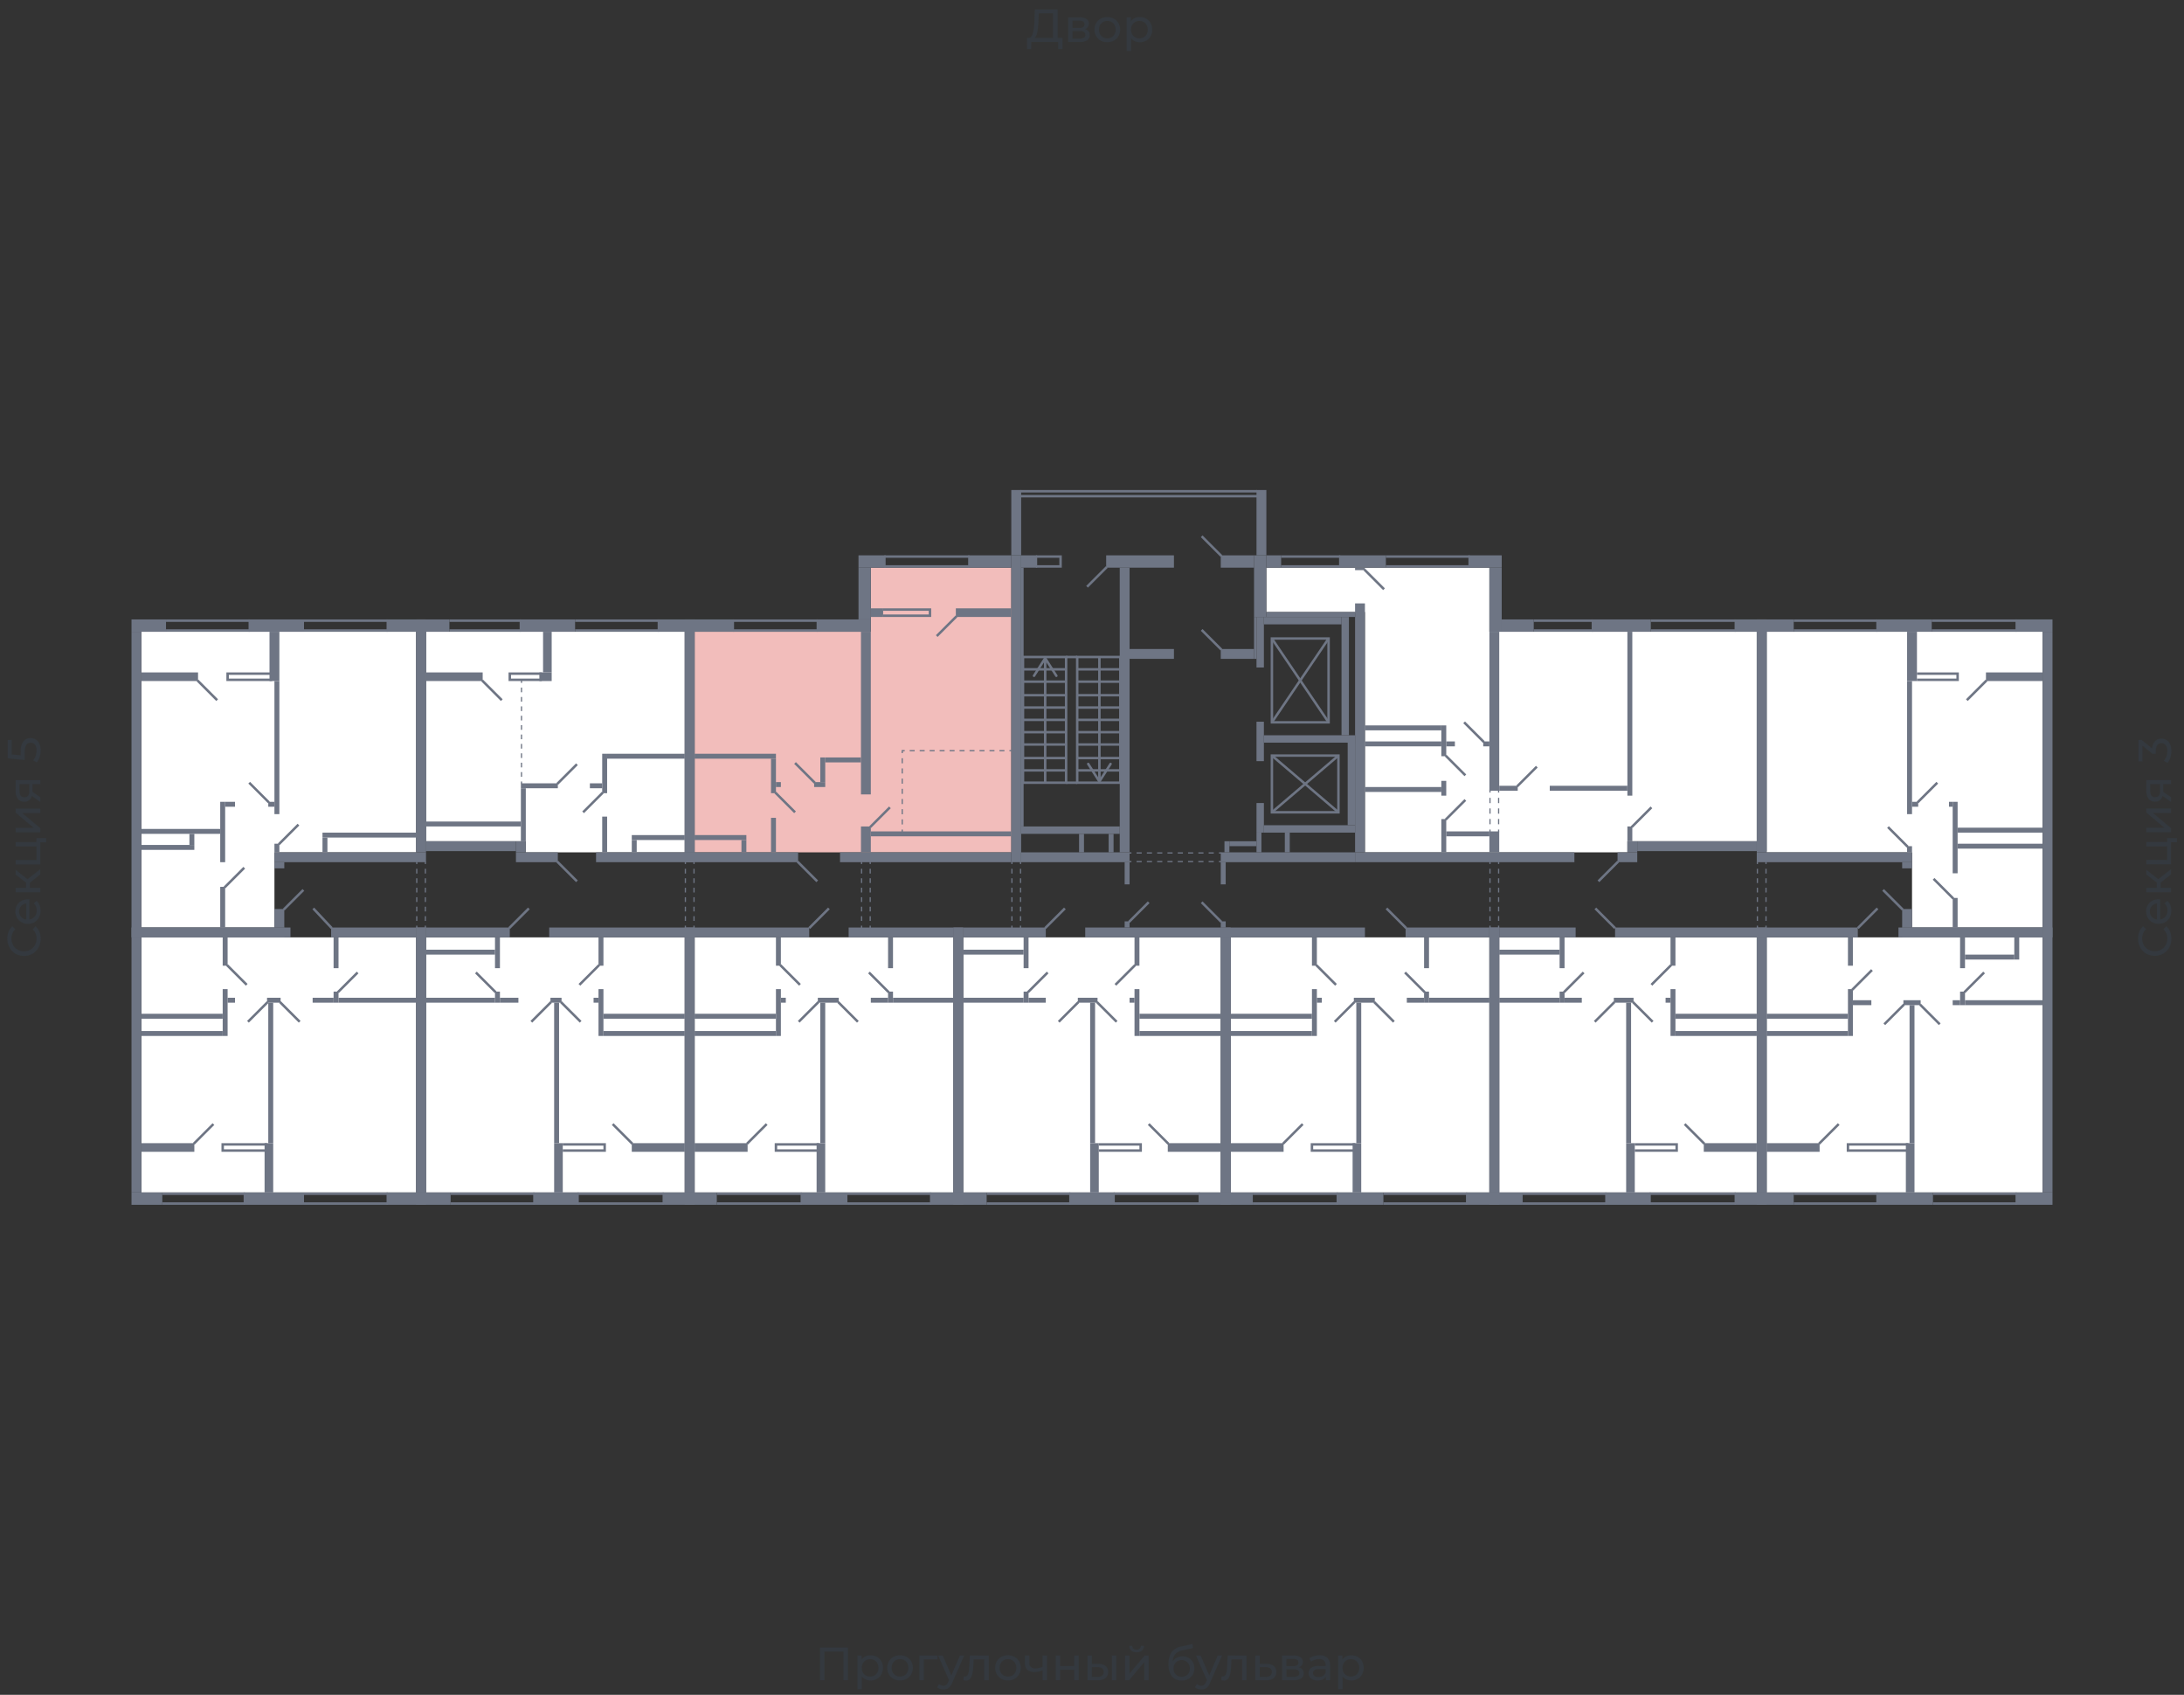
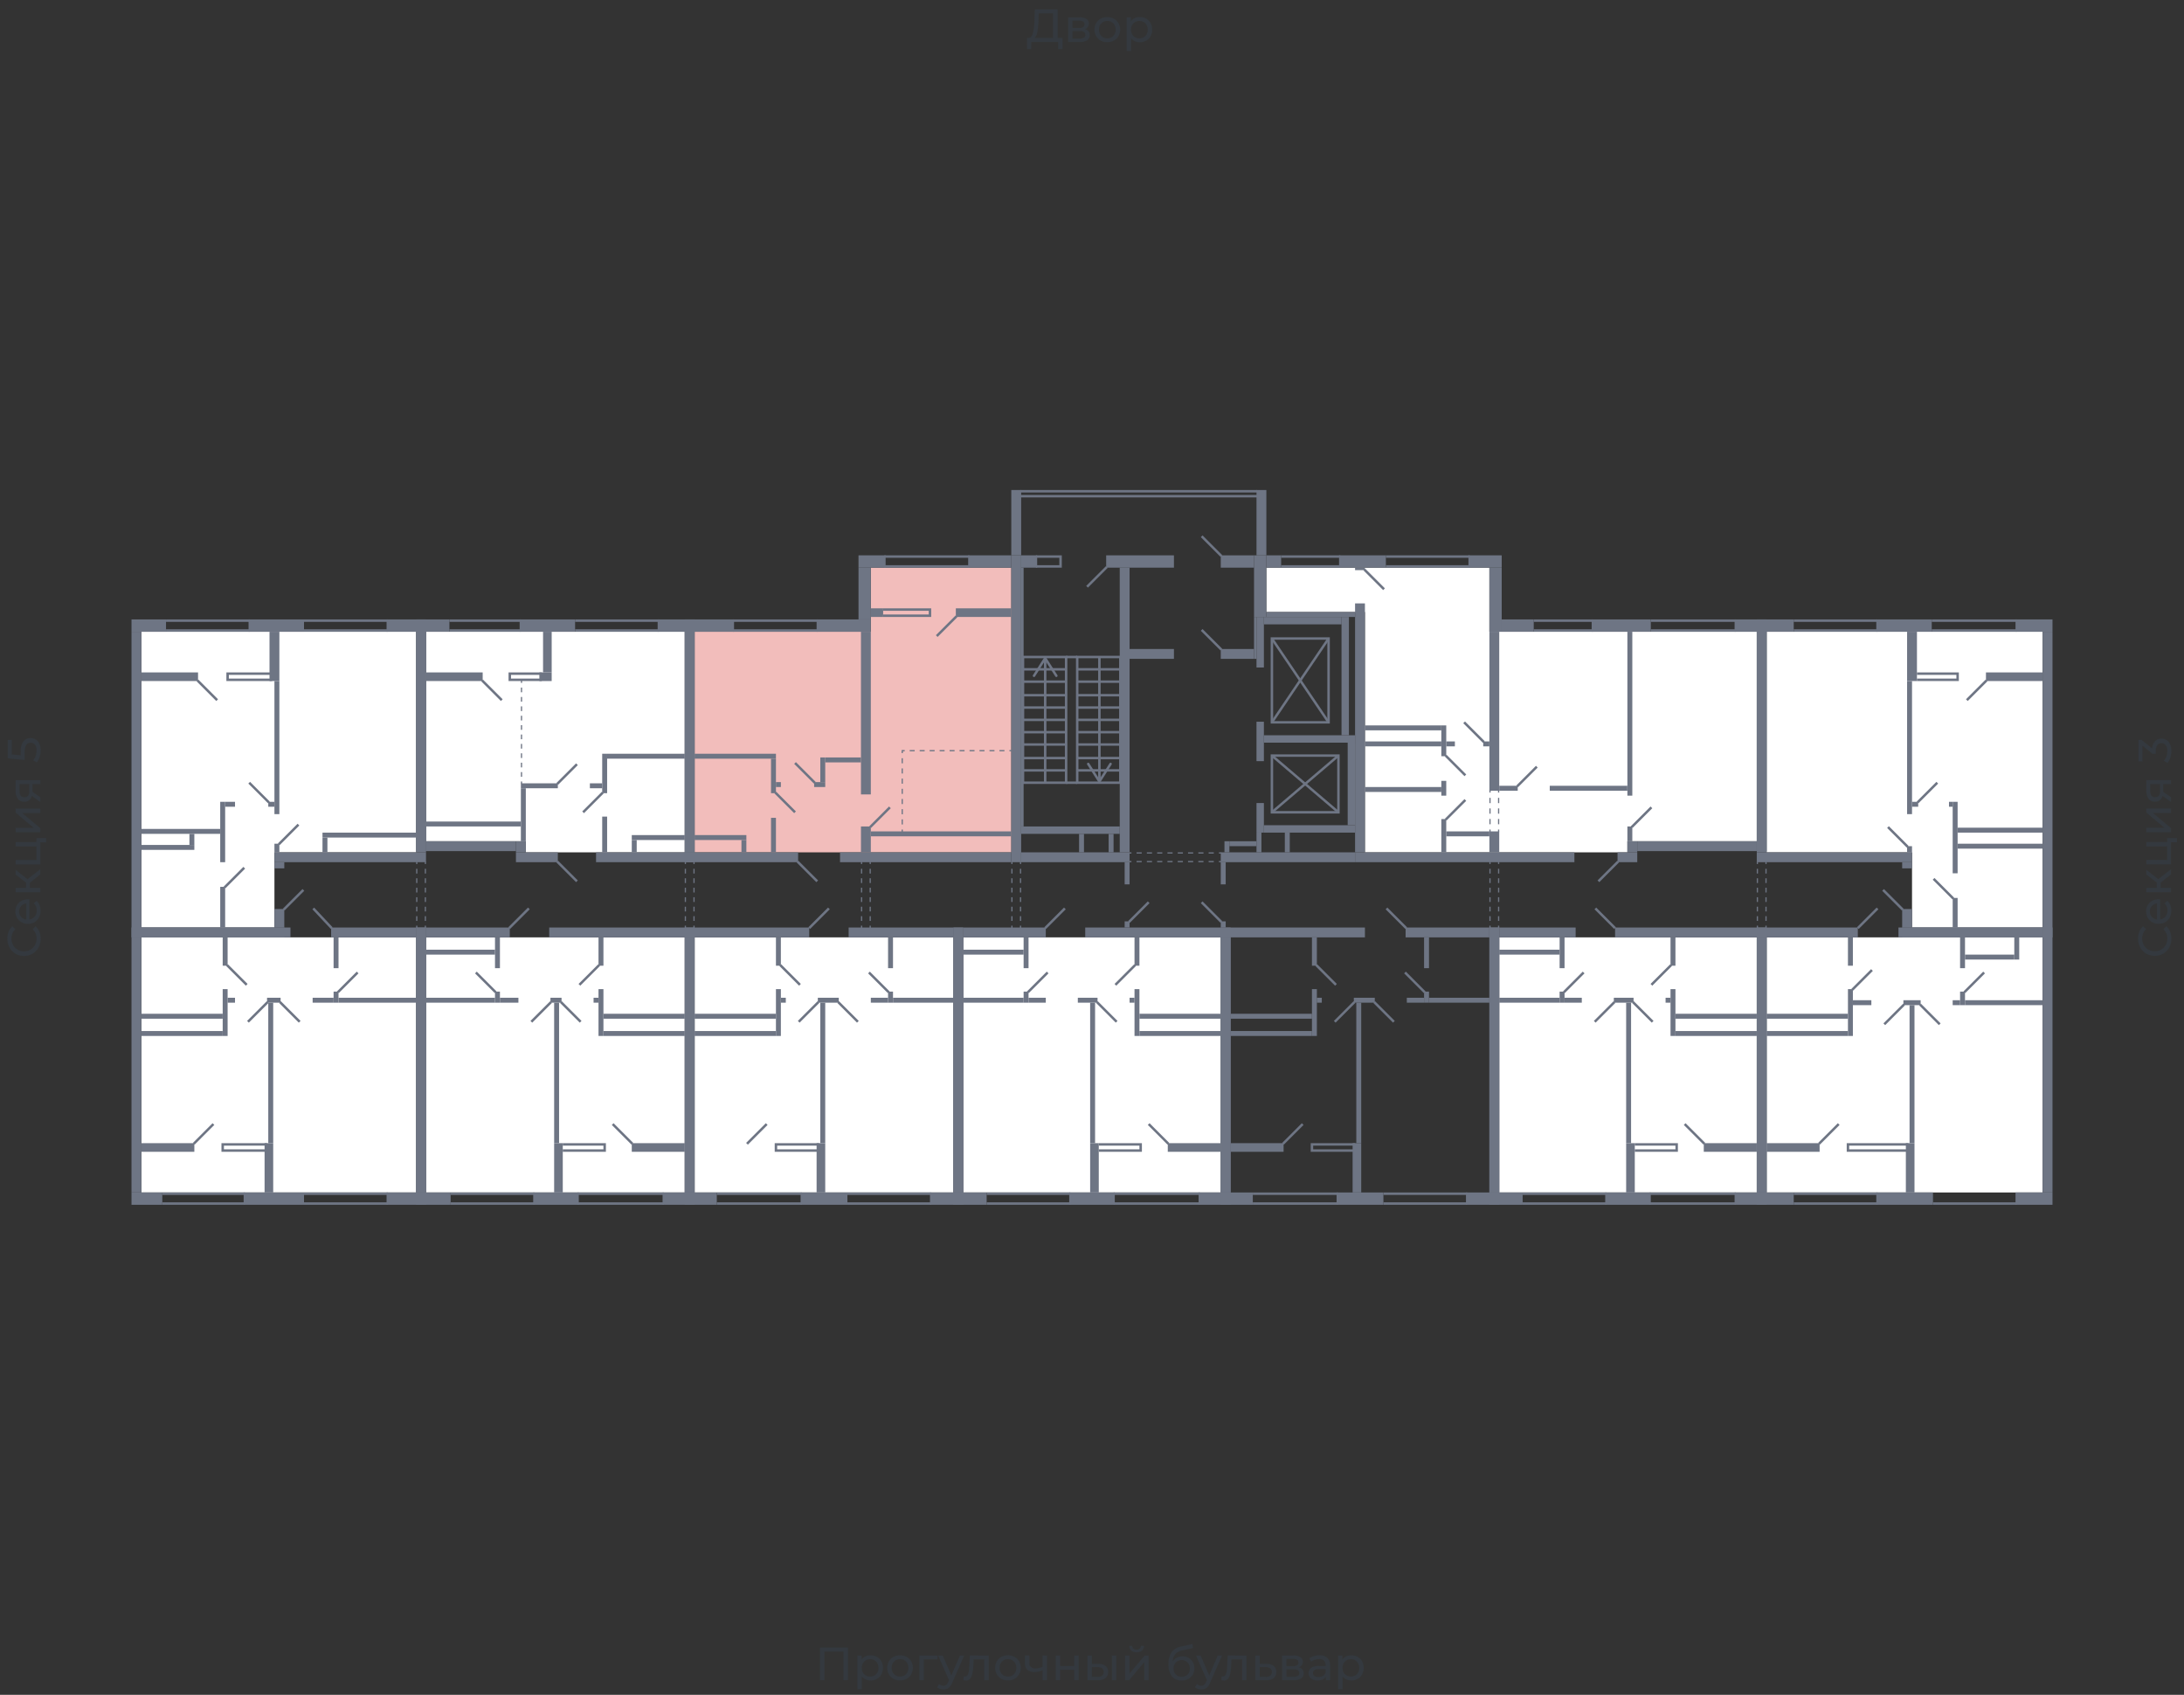
<svg xmlns="http://www.w3.org/2000/svg" width="656" height="509" viewBox="0 0 656 509">
  <rect x="0" y="0" width="656" height="509" fill="#333333" stroke="none" />
  <title>1-2-2_4s_6-17fl</title>
  <g id="Слой_2" data-name="Слой 2">
    <g id="_1-2-2_4s_6-17fl" data-name="1-2-2_4s_6-17fl">
      <rect width="656" height="509" fill="none" />
      <g id="hover">
        <polygon id="_1-2-2_4s_6-17fl_1" data-name="1-2-2_4s_6-17fl_1" points="380.37 183.809 380.37 170.485 447.36 170.485 447.36 189.731 527.674 189.731 527.674 252.649 488.812 252.649 488.812 255.98 409.979 255.98 409.979 183.809 380.37 183.809" fill="white" />
        <polygon id="_1-2-2_4s_6-17fl_2" data-name="1-2-2_4s_6-17fl_2" points="530.635 255.98 530.635 189.731 613.539 189.731 613.539 278.557 574.308 278.557 574.308 255.98 530.635 255.98" fill="white" />
        <polygon id="_1-2-2_4s_6-17fl_3" data-name="1-2-2_4s_6-17fl_3" points="530.635 281.518 558.023 281.518 613.539 281.518 613.539 358.131 530.635 358.131 530.635 281.518" fill="white" />
        <polygon id="_1-2-2_4s_6-17fl_4" data-name="1-2-2_4s_6-17fl_4" points="485.111 281.518 527.674 281.518 527.674 358.131 450.321 358.131 450.321 281.518 485.111 281.518" fill="white" />
-         <polygon id="_1-2-2_4s_6-17fl_5" data-name="1-2-2_4s_6-17fl_5" points="369.637 281.518 409.979 281.518 447.36 281.518 447.36 358.131 369.637 358.131 369.637 281.518" fill="white" />
        <polygon id="_1-2-2_4s_6-17fl_6" data-name="1-2-2_4s_6-17fl_6" points="289.324 281.518 314.121 281.518 366.676 281.518 366.676 358.131 289.324 358.131 289.324 281.518" fill="white" />
        <polygon id="_1-2-2_4s_6-17fl_7" data-name="1-2-2_4s_6-17fl_7" points="208.64 281.518 254.903 281.518 286.363 281.518 286.363 358.131 208.64 358.131 208.64 281.518" fill="white" />
        <polygon id="_1-2-2_4s_6-17fl_8" data-name="1-2-2_4s_6-17fl_8" points="205.679 281.518 205.679 358.131 127.956 358.131 127.956 281.518 164.967 281.518 205.679 281.518" fill="white" />
        <polygon id="_1-2-2_4s_6-17fl_9" data-name="1-2-2_4s_6-17fl_9" points="124.995 281.518 124.995 358.131 42.461 358.131 42.461 281.518 87.244 281.518 124.995 281.518" fill="white" />
        <polygon id="_1-2-2_4s_6-17fl_10" data-name="1-2-2_4s_6-17fl_10" points="82.433 278.557 42.461 278.557 42.461 189.731 124.995 189.731 124.995 255.98 82.433 255.98 82.433 278.557" fill="white" />
        <polygon id="_1-2-2_4s_6-17fl_11" data-name="1-2-2_4s_6-17fl_11" points="127.956 252.649 127.956 189.731 205.679 189.731 205.679 255.98 157.935 255.98 157.935 252.649 127.956 252.649" fill="white" />
        <polygon id="_1-2-2_4s_6-17fl_12" data-name="1-2-2_4s_6-17fl_12" points="208.64 255.98 208.64 189.731 261.565 189.731 261.565 170.485 303.758 170.485 303.758 255.98 208.64 255.98" fill="#F2BDBB" />
      </g>
      <g id="o">
        <g>
          <line x1="416.271" y1="170.115" x2="441.438" y2="170.115" fill="none" stroke="#6e7584" stroke-miterlimit="10" stroke-width="0.74" />
          <line x1="416.271" y1="167.154" x2="441.438" y2="167.154" fill="none" stroke="#6e7584" stroke-miterlimit="10" stroke-width="0.74" />
          <line x1="384.812" y1="170.115" x2="402.577" y2="170.115" fill="none" stroke="#6e7584" stroke-miterlimit="10" stroke-width="0.74" />
          <line x1="384.812" y1="167.154" x2="402.577" y2="167.154" fill="none" stroke="#6e7584" stroke-miterlimit="10" stroke-width="0.74" />
          <line x1="495.844" y1="189.361" x2="521.382" y2="189.361" fill="none" stroke="#6e7584" stroke-miterlimit="10" stroke-width="0.74" />
          <line x1="495.844" y1="186.4" x2="521.382" y2="186.4" fill="none" stroke="#6e7584" stroke-miterlimit="10" stroke-width="0.74" />
          <line x1="460.684" y1="189.361" x2="478.449" y2="189.361" fill="none" stroke="#6e7584" stroke-miterlimit="10" stroke-width="0.74" />
          <line x1="460.684" y1="186.4" x2="478.449" y2="186.4" fill="none" stroke="#6e7584" stroke-miterlimit="10" stroke-width="0.74" />
          <line x1="563.945" y1="189.361" x2="538.777" y2="189.361" fill="none" stroke="#6e7584" stroke-miterlimit="10" stroke-width="0.74" />
          <line x1="563.945" y1="186.4" x2="538.777" y2="186.4" fill="none" stroke="#6e7584" stroke-miterlimit="10" stroke-width="0.74" />
          <line x1="605.767" y1="189.361" x2="580.229" y2="189.361" fill="none" stroke="#6e7584" stroke-miterlimit="10" stroke-width="0.74" />
          <line x1="605.767" y1="186.4" x2="580.229" y2="186.4" fill="none" stroke="#6e7584" stroke-miterlimit="10" stroke-width="0.74" />
          <polyline points="575.788 204.165 588.002 204.165 588.002 202.315 575.788 202.315" fill="none" stroke="#6e7584" stroke-miterlimit="10" stroke-width="0.74" />
          <line x1="91.315" y1="189.361" x2="116.483" y2="189.361" fill="none" stroke="#6e7584" stroke-miterlimit="10" stroke-width="0.74" />
          <line x1="91.315" y1="186.4" x2="116.483" y2="186.4" fill="none" stroke="#6e7584" stroke-miterlimit="10" stroke-width="0.74" />
          <line x1="49.863" y1="189.361" x2="75.03" y2="189.361" fill="none" stroke="#6e7584" stroke-miterlimit="10" stroke-width="0.74" />
          <line x1="49.863" y1="186.4" x2="75.03" y2="186.4" fill="none" stroke="#6e7584" stroke-miterlimit="10" stroke-width="0.74" />
          <polyline points="81.692 204.165 68.369 204.165 68.369 202.315 81.692 202.315" fill="none" stroke="#6e7584" stroke-miterlimit="10" stroke-width="0.74" />
          <line x1="172.739" y1="189.361" x2="197.907" y2="189.361" fill="none" stroke="#6e7584" stroke-miterlimit="10" stroke-width="0.74" />
          <line x1="172.739" y1="186.4" x2="197.907" y2="186.4" fill="none" stroke="#6e7584" stroke-miterlimit="10" stroke-width="0.74" />
          <line x1="134.988" y1="189.361" x2="156.454" y2="189.361" fill="none" stroke="#6e7584" stroke-miterlimit="10" stroke-width="0.74" />
          <line x1="134.988" y1="186.4" x2="156.454" y2="186.4" fill="none" stroke="#6e7584" stroke-miterlimit="10" stroke-width="0.74" />
          <polyline points="162.746 202.315 153.123 202.315 153.123 204.165 162.746 204.165" fill="none" stroke="#6e7584" stroke-miterlimit="10" stroke-width="0.74" />
          <polyline points="265.267 184.92 279.331 184.92 279.331 183.069 265.267 183.069" fill="none" stroke="#6e7584" stroke-miterlimit="10" stroke-width="0.74" />
          <line x1="220.113" y1="189.361" x2="245.651" y2="189.361" fill="none" stroke="#6e7584" stroke-miterlimit="10" stroke-width="0.74" />
          <line x1="220.113" y1="186.4" x2="245.651" y2="186.4" fill="none" stroke="#6e7584" stroke-miterlimit="10" stroke-width="0.74" />
          <line x1="265.637" y1="170.115" x2="291.174" y2="170.115" fill="none" stroke="#6e7584" stroke-miterlimit="10" stroke-width="0.74" />
          <line x1="265.637" y1="167.154" x2="291.174" y2="167.154" fill="none" stroke="#6e7584" stroke-miterlimit="10" stroke-width="0.74" />
          <line x1="563.945" y1="358.501" x2="538.777" y2="358.501" fill="none" stroke="#6e7584" stroke-miterlimit="10" stroke-width="0.74" />
          <line x1="563.945" y1="361.462" x2="538.777" y2="361.462" fill="none" stroke="#6e7584" stroke-miterlimit="10" stroke-width="0.74" />
-           <line x1="605.767" y1="358.501" x2="580.599" y2="358.501" fill="none" stroke="#6e7584" stroke-miterlimit="10" stroke-width="0.74" />
          <line x1="605.767" y1="361.462" x2="580.599" y2="361.462" fill="none" stroke="#6e7584" stroke-miterlimit="10" stroke-width="0.74" />
          <polyline points="573.197 343.696 555.062 343.696 555.062 345.547 573.197 345.547" fill="none" stroke="#6e7584" stroke-miterlimit="10" stroke-width="0.74" />
          <line x1="495.474" y1="358.501" x2="521.382" y2="358.501" fill="none" stroke="#6e7584" stroke-miterlimit="10" stroke-width="0.74" />
          <line x1="495.474" y1="361.462" x2="521.382" y2="361.462" fill="none" stroke="#6e7584" stroke-miterlimit="10" stroke-width="0.74" />
          <line x1="457.353" y1="358.501" x2="482.521" y2="358.501" fill="none" stroke="#6e7584" stroke-miterlimit="10" stroke-width="0.74" />
          <line x1="457.353" y1="361.462" x2="482.521" y2="361.462" fill="none" stroke="#6e7584" stroke-miterlimit="10" stroke-width="0.74" />
          <polyline points="491.033 343.696 503.617 343.696 503.617 345.547 491.033 345.547" fill="none" stroke="#6e7584" stroke-miterlimit="10" stroke-width="0.74" />
          <line x1="401.837" y1="358.501" x2="376.299" y2="358.501" fill="none" stroke="#6e7584" stroke-miterlimit="10" stroke-width="0.74" />
          <line x1="401.837" y1="361.462" x2="376.299" y2="361.462" fill="none" stroke="#6e7584" stroke-miterlimit="10" stroke-width="0.74" />
          <line x1="440.698" y1="358.501" x2="415.531" y2="358.501" fill="none" stroke="#6e7584" stroke-miterlimit="10" stroke-width="0.74" />
          <line x1="440.698" y1="361.462" x2="415.531" y2="361.462" fill="none" stroke="#6e7584" stroke-miterlimit="10" stroke-width="0.74" />
          <polyline points="407.018 343.696 394.064 343.696 394.064 345.547 407.018 345.547" fill="none" stroke="#6e7584" stroke-miterlimit="10" stroke-width="0.74" />
          <line x1="334.477" y1="358.501" x2="360.385" y2="358.501" fill="none" stroke="#6e7584" stroke-miterlimit="10" stroke-width="0.74" />
          <line x1="334.477" y1="361.462" x2="360.385" y2="361.462" fill="none" stroke="#6e7584" stroke-miterlimit="10" stroke-width="0.74" />
          <line x1="296.356" y1="358.501" x2="321.523" y2="358.501" fill="none" stroke="#6e7584" stroke-miterlimit="10" stroke-width="0.74" />
          <line x1="296.356" y1="361.462" x2="321.523" y2="361.462" fill="none" stroke="#6e7584" stroke-miterlimit="10" stroke-width="0.74" />
          <polyline points="330.036 343.696 342.619 343.696 342.619 345.547 330.036 345.547" fill="none" stroke="#6e7584" stroke-miterlimit="10" stroke-width="0.74" />
          <line x1="240.839" y1="358.501" x2="215.302" y2="358.501" fill="none" stroke="#6e7584" stroke-miterlimit="10" stroke-width="0.74" />
          <line x1="240.839" y1="361.462" x2="215.302" y2="361.462" fill="none" stroke="#6e7584" stroke-miterlimit="10" stroke-width="0.74" />
          <line x1="279.701" y1="358.501" x2="254.533" y2="358.501" fill="none" stroke="#6e7584" stroke-miterlimit="10" stroke-width="0.74" />
          <line x1="279.701" y1="361.462" x2="254.533" y2="361.462" fill="none" stroke="#6e7584" stroke-miterlimit="10" stroke-width="0.74" />
          <polyline points="246.021 343.696 233.067 343.696 233.067 345.547 246.021 345.547" fill="none" stroke="#6e7584" stroke-miterlimit="10" stroke-width="0.74" />
          <line x1="173.479" y1="358.501" x2="199.387" y2="358.501" fill="none" stroke="#6e7584" stroke-miterlimit="10" stroke-width="0.74" />
          <line x1="173.479" y1="361.462" x2="199.387" y2="361.462" fill="none" stroke="#6e7584" stroke-miterlimit="10" stroke-width="0.74" />
          <line x1="135.358" y1="358.501" x2="160.526" y2="358.501" fill="none" stroke="#6e7584" stroke-miterlimit="10" stroke-width="0.74" />
          <line x1="135.358" y1="361.462" x2="160.526" y2="361.462" fill="none" stroke="#6e7584" stroke-miterlimit="10" stroke-width="0.74" />
          <polyline points="169.038 343.696 181.622 343.696 181.622 345.547 169.038 345.547" fill="none" stroke="#6e7584" stroke-miterlimit="10" stroke-width="0.74" />
          <line x1="73.55" y1="358.501" x2="48.753" y2="358.501" fill="none" stroke="#6e7584" stroke-miterlimit="10" stroke-width="0.74" />
          <line x1="73.55" y1="361.462" x2="48.753" y2="361.462" fill="none" stroke="#6e7584" stroke-miterlimit="10" stroke-width="0.74" />
          <line x1="116.483" y1="358.501" x2="91.315" y2="358.501" fill="none" stroke="#6e7584" stroke-miterlimit="10" stroke-width="0.74" />
          <line x1="116.483" y1="361.462" x2="91.315" y2="361.462" fill="none" stroke="#6e7584" stroke-miterlimit="10" stroke-width="0.74" />
          <polyline points="80.212 343.696 66.888 343.696 66.888 345.547 80.212 345.547" fill="none" stroke="#6e7584" stroke-miterlimit="10" stroke-width="0.74" />
        </g>
      </g>
      <g id="d">
        <g>
          <line x1="490.108" y1="248.393" x2="496.03" y2="242.471" fill="none" stroke="#6e7584" stroke-miterlimit="10" stroke-width="0.74" />
          <line x1="415.716" y1="176.962" x2="409.794" y2="171.04" fill="none" stroke="#6e7584" stroke-miterlimit="10" stroke-width="0.74" />
          <line x1="455.688" y1="236.18" x2="461.609" y2="230.258" fill="none" stroke="#6e7584" stroke-miterlimit="10" stroke-width="0.74" />
          <line x1="445.695" y1="222.856" x2="439.773" y2="216.934" fill="none" stroke="#6e7584" stroke-miterlimit="10" stroke-width="0.74" />
          <line x1="480.115" y1="264.678" x2="486.037" y2="258.756" fill="none" stroke="#6e7584" stroke-miterlimit="10" stroke-width="0.74" />
          <line x1="440.143" y1="232.849" x2="434.221" y2="226.927" fill="none" stroke="#6e7584" stroke-miterlimit="10" stroke-width="0.74" />
          <line x1="440.143" y1="240.251" x2="434.221" y2="246.173" fill="none" stroke="#6e7584" stroke-miterlimit="10" stroke-width="0.74" />
          <g>
            <line x1="447.545" y1="249.874" x2="447.545" y2="249.133" fill="none" stroke="#6e7584" stroke-miterlimit="10" stroke-width="0.37" />
            <line x1="447.545" y1="247.547" x2="447.545" y2="238.823" fill="none" stroke="#6e7584" stroke-miterlimit="10" stroke-width="0.37" stroke-dasharray="1.586 1.586" />
            <line x1="447.545" y1="238.03" x2="447.545" y2="237.29" fill="none" stroke="#6e7584" stroke-miterlimit="10" stroke-width="0.37" />
          </g>
          <g>
            <line x1="450.136" y1="249.874" x2="450.136" y2="249.133" fill="none" stroke="#6e7584" stroke-miterlimit="10" stroke-width="0.37" />
            <line x1="450.136" y1="247.547" x2="450.136" y2="238.823" fill="none" stroke="#6e7584" stroke-miterlimit="10" stroke-width="0.37" stroke-dasharray="1.586 1.586" />
            <line x1="450.136" y1="238.03" x2="450.136" y2="237.29" fill="none" stroke="#6e7584" stroke-miterlimit="10" stroke-width="0.37" />
          </g>
          <line x1="573.012" y1="254.315" x2="567.09" y2="248.393" fill="none" stroke="#6e7584" stroke-miterlimit="10" stroke-width="0.74" />
          <line x1="571.532" y1="273.191" x2="565.61" y2="267.269" fill="none" stroke="#6e7584" stroke-miterlimit="10" stroke-width="0.74" />
          <line x1="575.973" y1="240.991" x2="581.895" y2="235.069" fill="none" stroke="#6e7584" stroke-miterlimit="10" stroke-width="0.74" />
          <line x1="580.784" y1="263.938" x2="586.706" y2="269.86" fill="none" stroke="#6e7584" stroke-miterlimit="10" stroke-width="0.74" />
          <line x1="590.777" y1="210.272" x2="596.699" y2="204.35" fill="none" stroke="#6e7584" stroke-miterlimit="10" stroke-width="0.74" />
          <line x1="562.279" y1="291.326" x2="556.357" y2="297.248" fill="none" stroke="#6e7584" stroke-miterlimit="10" stroke-width="0.74" />
          <line x1="563.945" y1="272.82" x2="558.023" y2="278.742" fill="none" stroke="#6e7584" stroke-miterlimit="10" stroke-width="0.74" />
          <line x1="576.713" y1="301.689" x2="582.635" y2="307.611" fill="none" stroke="#6e7584" stroke-miterlimit="10" stroke-width="0.74" />
          <line x1="571.902" y1="301.689" x2="565.98" y2="307.611" fill="none" stroke="#6e7584" stroke-miterlimit="10" stroke-width="0.74" />
          <line x1="590.037" y1="297.988" x2="595.959" y2="292.066" fill="none" stroke="#6e7584" stroke-miterlimit="10" stroke-width="0.74" />
          <line x1="552.286" y1="337.589" x2="546.364" y2="343.511" fill="none" stroke="#6e7584" stroke-miterlimit="10" stroke-width="0.74" />
          <line x1="496.03" y1="295.767" x2="501.951" y2="289.845" fill="none" stroke="#6e7584" stroke-miterlimit="10" stroke-width="0.74" />
          <line x1="479.19" y1="272.82" x2="485.111" y2="278.742" fill="none" stroke="#6e7584" stroke-miterlimit="10" stroke-width="0.74" />
          <line x1="484.926" y1="300.949" x2="479.004" y2="306.87" fill="none" stroke="#6e7584" stroke-miterlimit="10" stroke-width="0.74" />
          <line x1="490.478" y1="300.949" x2="496.4" y2="306.87" fill="none" stroke="#6e7584" stroke-miterlimit="10" stroke-width="0.74" />
          <line x1="469.752" y1="297.988" x2="475.674" y2="292.066" fill="none" stroke="#6e7584" stroke-miterlimit="10" stroke-width="0.74" />
          <line x1="506.022" y1="337.589" x2="511.944" y2="343.511" fill="none" stroke="#6e7584" stroke-miterlimit="10" stroke-width="0.74" />
          <line x1="401.282" y1="295.767" x2="395.36" y2="289.845" fill="none" stroke="#6e7584" stroke-miterlimit="10" stroke-width="0.74" />
          <line x1="416.456" y1="272.82" x2="422.378" y2="278.742" fill="none" stroke="#6e7584" stroke-miterlimit="10" stroke-width="0.74" />
          <line x1="412.755" y1="300.949" x2="418.677" y2="306.87" fill="none" stroke="#6e7584" stroke-miterlimit="10" stroke-width="0.74" />
          <line x1="406.833" y1="300.949" x2="400.911" y2="306.87" fill="none" stroke="#6e7584" stroke-miterlimit="10" stroke-width="0.74" />
          <line x1="427.929" y1="297.988" x2="422.008" y2="292.066" fill="none" stroke="#6e7584" stroke-miterlimit="10" stroke-width="0.74" />
          <line x1="391.289" y1="337.589" x2="385.367" y2="343.511" fill="none" stroke="#6e7584" stroke-miterlimit="10" stroke-width="0.74" />
          <line x1="335.032" y1="295.767" x2="340.954" y2="289.845" fill="none" stroke="#6e7584" stroke-miterlimit="10" stroke-width="0.74" />
          <line x1="319.858" y1="272.82" x2="313.936" y2="278.742" fill="none" stroke="#6e7584" stroke-miterlimit="10" stroke-width="0.74" />
-           <line x1="323.929" y1="300.949" x2="318.007" y2="306.87" fill="none" stroke="#6e7584" stroke-miterlimit="10" stroke-width="0.74" />
          <line x1="329.48" y1="300.949" x2="335.402" y2="306.87" fill="none" stroke="#6e7584" stroke-miterlimit="10" stroke-width="0.74" />
          <line x1="308.754" y1="297.988" x2="314.676" y2="292.066" fill="none" stroke="#6e7584" stroke-miterlimit="10" stroke-width="0.74" />
          <line x1="345.025" y1="337.589" x2="350.947" y2="343.511" fill="none" stroke="#6e7584" stroke-miterlimit="10" stroke-width="0.74" />
          <line x1="240.284" y1="295.767" x2="234.362" y2="289.845" fill="none" stroke="#6e7584" stroke-miterlimit="10" stroke-width="0.74" />
          <line x1="248.982" y1="272.82" x2="243.06" y2="278.742" fill="none" stroke="#6e7584" stroke-miterlimit="10" stroke-width="0.74" />
          <line x1="251.758" y1="300.949" x2="257.679" y2="306.87" fill="none" stroke="#6e7584" stroke-miterlimit="10" stroke-width="0.74" />
          <line x1="245.836" y1="300.949" x2="239.914" y2="306.87" fill="none" stroke="#6e7584" stroke-miterlimit="10" stroke-width="0.74" />
          <line x1="266.932" y1="297.988" x2="261.01" y2="292.066" fill="none" stroke="#6e7584" stroke-miterlimit="10" stroke-width="0.74" />
          <line x1="230.291" y1="337.589" x2="224.369" y2="343.511" fill="none" stroke="#6e7584" stroke-miterlimit="10" stroke-width="0.74" />
          <line x1="174.035" y1="295.767" x2="179.956" y2="289.845" fill="none" stroke="#6e7584" stroke-miterlimit="10" stroke-width="0.74" />
          <line x1="158.86" y1="272.82" x2="152.938" y2="278.742" fill="none" stroke="#6e7584" stroke-miterlimit="10" stroke-width="0.74" />
          <line x1="165.522" y1="300.949" x2="159.6" y2="306.87" fill="none" stroke="#6e7584" stroke-miterlimit="10" stroke-width="0.74" />
          <line x1="168.483" y1="300.949" x2="174.405" y2="306.87" fill="none" stroke="#6e7584" stroke-miterlimit="10" stroke-width="0.74" />
          <line x1="148.867" y1="297.988" x2="142.945" y2="292.066" fill="none" stroke="#6e7584" stroke-miterlimit="10" stroke-width="0.74" />
          <line x1="184.028" y1="337.589" x2="189.949" y2="343.511" fill="none" stroke="#6e7584" stroke-miterlimit="10" stroke-width="0.74" />
          <line x1="74.105" y1="295.767" x2="68.183" y2="289.845" fill="none" stroke="#6e7584" stroke-miterlimit="10" stroke-width="0.74" />
          <line x1="94.091" y1="272.82" x2="99.643" y2="278.742" fill="none" stroke="#6e7584" stroke-miterlimit="10" stroke-width="0.74" />
          <line x1="84.098" y1="300.949" x2="90.02" y2="306.87" fill="none" stroke="#6e7584" stroke-miterlimit="10" stroke-width="0.74" />
          <line x1="80.397" y1="300.949" x2="74.475" y2="306.87" fill="none" stroke="#6e7584" stroke-miterlimit="10" stroke-width="0.74" />
          <line x1="101.493" y1="297.988" x2="107.415" y2="292.066" fill="none" stroke="#6e7584" stroke-miterlimit="10" stroke-width="0.74" />
          <line x1="64.112" y1="337.589" x2="58.191" y2="343.511" fill="none" stroke="#6e7584" stroke-miterlimit="10" stroke-width="0.74" />
          <line x1="83.728" y1="253.575" x2="89.65" y2="247.653" fill="none" stroke="#6e7584" stroke-miterlimit="10" stroke-width="0.74" />
          <line x1="85.208" y1="273.191" x2="91.13" y2="267.269" fill="none" stroke="#6e7584" stroke-miterlimit="10" stroke-width="0.74" />
          <line x1="80.767" y1="240.991" x2="74.845" y2="235.069" fill="none" stroke="#6e7584" stroke-miterlimit="10" stroke-width="0.74" />
          <line x1="73.365" y1="260.607" x2="67.443" y2="266.529" fill="none" stroke="#6e7584" stroke-miterlimit="10" stroke-width="0.74" />
          <line x1="65.223" y1="210.272" x2="59.301" y2="204.35" fill="none" stroke="#6e7584" stroke-miterlimit="10" stroke-width="0.74" />
          <line x1="175.145" y1="243.952" x2="181.067" y2="238.03" fill="none" stroke="#6e7584" stroke-miterlimit="10" stroke-width="0.74" />
          <line x1="173.294" y1="264.678" x2="167.373" y2="258.756" fill="none" stroke="#6e7584" stroke-miterlimit="10" stroke-width="0.74" />
          <line x1="167.373" y1="235.439" x2="173.294" y2="229.518" fill="none" stroke="#6e7584" stroke-miterlimit="10" stroke-width="0.74" />
          <line x1="144.796" y1="204.35" x2="150.718" y2="210.272" fill="none" stroke="#6e7584" stroke-miterlimit="10" stroke-width="0.74" />
          <line x1="287.288" y1="185.105" x2="281.366" y2="191.026" fill="none" stroke="#6e7584" stroke-miterlimit="10" stroke-width="0.74" />
          <line x1="232.882" y1="238.03" x2="238.804" y2="243.952" fill="none" stroke="#6e7584" stroke-miterlimit="10" stroke-width="0.74" />
          <line x1="244.725" y1="235.069" x2="238.804" y2="229.148" fill="none" stroke="#6e7584" stroke-miterlimit="10" stroke-width="0.74" />
          <line x1="239.544" y1="258.756" x2="245.466" y2="264.678" fill="none" stroke="#6e7584" stroke-miterlimit="10" stroke-width="0.74" />
          <line x1="267.302" y1="242.471" x2="261.38" y2="248.393" fill="none" stroke="#6e7584" stroke-miterlimit="10" stroke-width="0.74" />
          <g>
            <line x1="156.64" y1="204.35" x2="156.64" y2="205.09" fill="none" stroke="#6e7584" stroke-miterlimit="10" stroke-width="0.37" />
            <line x1="156.64" y1="206.5" x2="156.64" y2="233.994" fill="none" stroke="#6e7584" stroke-miterlimit="10" stroke-width="0.37" stroke-dasharray="1.41 1.41" />
            <line x1="156.64" y1="234.699" x2="156.64" y2="235.439" fill="none" stroke="#6e7584" stroke-miterlimit="10" stroke-width="0.37" />
          </g>
          <g>
            <line x1="271.003" y1="249.874" x2="271.003" y2="249.133" fill="none" stroke="#6e7584" stroke-miterlimit="10" stroke-width="0.37" />
            <line x1="271.003" y1="247.604" x2="271.003" y2="226.952" fill="none" stroke="#6e7584" stroke-miterlimit="10" stroke-width="0.37" stroke-dasharray="1.53 1.53" />
            <polyline points="271.003 226.187 271.003 225.446 271.743 225.446" fill="none" stroke="#6e7584" stroke-miterlimit="10" stroke-width="0.37" />
            <line x1="273.241" y1="225.446" x2="302.454" y2="225.446" fill="none" stroke="#6e7584" stroke-miterlimit="10" stroke-width="0.37" stroke-dasharray="1.498 1.498" />
            <line x1="303.203" y1="225.446" x2="303.943" y2="225.446" fill="none" stroke="#6e7584" stroke-miterlimit="10" stroke-width="0.37" />
          </g>
        </g>
        <g>
          <g>
            <line x1="450.136" y1="278.742" x2="450.136" y2="278.002" fill="none" stroke="#6e7584" stroke-miterlimit="10" stroke-width="0.37" />
            <line x1="450.136" y1="276.578" x2="450.136" y2="260.208" fill="none" stroke="#6e7584" stroke-miterlimit="10" stroke-width="0.37" stroke-dasharray="1.423 1.423" />
            <line x1="450.136" y1="259.496" x2="450.136" y2="258.756" fill="none" stroke="#6e7584" stroke-miterlimit="10" stroke-width="0.37" />
          </g>
          <g>
            <line x1="447.545" y1="278.742" x2="447.545" y2="278.002" fill="none" stroke="#6e7584" stroke-miterlimit="10" stroke-width="0.37" />
            <line x1="447.545" y1="276.578" x2="447.545" y2="260.208" fill="none" stroke="#6e7584" stroke-miterlimit="10" stroke-width="0.37" stroke-dasharray="1.423 1.423" />
            <line x1="447.545" y1="259.496" x2="447.545" y2="258.756" fill="none" stroke="#6e7584" stroke-miterlimit="10" stroke-width="0.37" />
          </g>
          <g>
            <line x1="530.45" y1="278.742" x2="530.45" y2="278.002" fill="none" stroke="#6e7584" stroke-miterlimit="10" stroke-width="0.37" />
            <line x1="530.45" y1="276.578" x2="530.45" y2="260.208" fill="none" stroke="#6e7584" stroke-miterlimit="10" stroke-width="0.37" stroke-dasharray="1.423 1.423" />
            <line x1="530.45" y1="259.496" x2="530.45" y2="258.756" fill="none" stroke="#6e7584" stroke-miterlimit="10" stroke-width="0.37" />
          </g>
          <g>
            <line x1="527.859" y1="278.742" x2="527.859" y2="278.002" fill="none" stroke="#6e7584" stroke-miterlimit="10" stroke-width="0.37" />
            <line x1="527.859" y1="276.578" x2="527.859" y2="260.208" fill="none" stroke="#6e7584" stroke-miterlimit="10" stroke-width="0.37" stroke-dasharray="1.423 1.423" />
            <line x1="527.859" y1="259.496" x2="527.859" y2="258.756" fill="none" stroke="#6e7584" stroke-miterlimit="10" stroke-width="0.37" />
          </g>
          <g>
            <line x1="306.534" y1="278.742" x2="306.534" y2="278.002" fill="none" stroke="#6e7584" stroke-miterlimit="10" stroke-width="0.37" />
            <line x1="306.534" y1="276.578" x2="306.534" y2="260.208" fill="none" stroke="#6e7584" stroke-miterlimit="10" stroke-width="0.37" stroke-dasharray="1.423 1.423" />
            <line x1="306.534" y1="259.496" x2="306.534" y2="258.756" fill="none" stroke="#6e7584" stroke-miterlimit="10" stroke-width="0.37" />
          </g>
          <g>
            <line x1="303.943" y1="278.742" x2="303.943" y2="278.002" fill="none" stroke="#6e7584" stroke-miterlimit="10" stroke-width="0.37" />
            <line x1="303.943" y1="276.578" x2="303.943" y2="260.208" fill="none" stroke="#6e7584" stroke-miterlimit="10" stroke-width="0.37" stroke-dasharray="1.423 1.423" />
            <line x1="303.943" y1="259.496" x2="303.943" y2="258.756" fill="none" stroke="#6e7584" stroke-miterlimit="10" stroke-width="0.37" />
          </g>
          <g>
            <line x1="261.38" y1="278.742" x2="261.38" y2="278.002" fill="none" stroke="#6e7584" stroke-miterlimit="10" stroke-width="0.37" />
            <line x1="261.38" y1="276.578" x2="261.38" y2="260.208" fill="none" stroke="#6e7584" stroke-miterlimit="10" stroke-width="0.37" stroke-dasharray="1.423 1.423" />
            <line x1="261.38" y1="259.496" x2="261.38" y2="258.756" fill="none" stroke="#6e7584" stroke-miterlimit="10" stroke-width="0.37" />
          </g>
          <g>
            <line x1="258.79" y1="278.742" x2="258.79" y2="278.002" fill="none" stroke="#6e7584" stroke-miterlimit="10" stroke-width="0.37" />
            <line x1="258.79" y1="276.578" x2="258.79" y2="260.208" fill="none" stroke="#6e7584" stroke-miterlimit="10" stroke-width="0.37" stroke-dasharray="1.423 1.423" />
            <line x1="258.79" y1="259.496" x2="258.79" y2="258.756" fill="none" stroke="#6e7584" stroke-miterlimit="10" stroke-width="0.37" />
          </g>
          <g>
            <line x1="208.455" y1="278.742" x2="208.455" y2="278.002" fill="none" stroke="#6e7584" stroke-miterlimit="10" stroke-width="0.37" />
            <line x1="208.455" y1="276.578" x2="208.455" y2="260.208" fill="none" stroke="#6e7584" stroke-miterlimit="10" stroke-width="0.37" stroke-dasharray="1.423 1.423" />
            <line x1="208.455" y1="259.496" x2="208.455" y2="258.756" fill="none" stroke="#6e7584" stroke-miterlimit="10" stroke-width="0.37" />
          </g>
          <g>
            <line x1="205.864" y1="278.742" x2="205.864" y2="278.002" fill="none" stroke="#6e7584" stroke-miterlimit="10" stroke-width="0.37" />
            <line x1="205.864" y1="276.578" x2="205.864" y2="260.208" fill="none" stroke="#6e7584" stroke-miterlimit="10" stroke-width="0.37" stroke-dasharray="1.423 1.423" />
            <line x1="205.864" y1="259.496" x2="205.864" y2="258.756" fill="none" stroke="#6e7584" stroke-miterlimit="10" stroke-width="0.37" />
          </g>
          <g>
            <line x1="127.771" y1="278.742" x2="127.771" y2="278.002" fill="none" stroke="#6e7584" stroke-miterlimit="10" stroke-width="0.37" />
            <line x1="127.771" y1="276.578" x2="127.771" y2="260.208" fill="none" stroke="#6e7584" stroke-miterlimit="10" stroke-width="0.37" stroke-dasharray="1.423 1.423" />
            <line x1="127.771" y1="259.496" x2="127.771" y2="258.756" fill="none" stroke="#6e7584" stroke-miterlimit="10" stroke-width="0.37" />
          </g>
          <g>
            <line x1="125.18" y1="278.742" x2="125.18" y2="278.002" fill="none" stroke="#6e7584" stroke-miterlimit="10" stroke-width="0.37" />
            <line x1="125.18" y1="276.578" x2="125.18" y2="260.208" fill="none" stroke="#6e7584" stroke-miterlimit="10" stroke-width="0.37" stroke-dasharray="1.423 1.423" />
            <line x1="125.18" y1="259.496" x2="125.18" y2="258.756" fill="none" stroke="#6e7584" stroke-miterlimit="10" stroke-width="0.37" />
          </g>
          <line x1="339.103" y1="276.892" x2="345.025" y2="270.97" fill="none" stroke="#6e7584" stroke-miterlimit="10" stroke-width="0.74" />
          <line x1="366.861" y1="276.892" x2="360.94" y2="270.97" fill="none" stroke="#6e7584" stroke-miterlimit="10" stroke-width="0.74" />
          <line x1="366.861" y1="195.097" x2="360.94" y2="189.176" fill="none" stroke="#6e7584" stroke-miterlimit="10" stroke-width="0.74" />
          <g>
            <rect x="307.274" y="197.318" width="12.954" height="37.751" fill="none" stroke="#6e7584" stroke-miterlimit="10" stroke-width="0.74" />
            <g>
              <line x1="313.936" y1="235.069" x2="313.936" y2="198.208" fill="none" stroke="#6e7584" stroke-miterlimit="10" stroke-width="0.74" />
              <path d="M317.489,203.267a.37.37,0,0,1-.511-.114l-3.042-4.776-3.042,4.776a.37.37,0,1,1-.625-.4l3.355-5.267a.37.37,0,0,1,.624,0l3.354,5.267a.37.37,0,0,1-.113.511Z" fill="#6e7584" />
            </g>
            <line x1="307.274" y1="201.019" x2="320.228" y2="201.019" fill="none" stroke="#6e7584" stroke-miterlimit="10" stroke-width="0.74" />
            <line x1="307.274" y1="204.72" x2="320.228" y2="204.72" fill="none" stroke="#6e7584" stroke-miterlimit="10" stroke-width="0.74" />
            <line x1="307.274" y1="208.792" x2="320.228" y2="208.792" fill="none" stroke="#6e7584" stroke-miterlimit="10" stroke-width="0.74" />
            <line x1="307.274" y1="212.493" x2="320.228" y2="212.493" fill="none" stroke="#6e7584" stroke-miterlimit="10" stroke-width="0.74" />
            <line x1="307.274" y1="216.194" x2="320.228" y2="216.194" fill="none" stroke="#6e7584" stroke-miterlimit="10" stroke-width="0.74" />
            <line x1="307.274" y1="219.895" x2="320.228" y2="219.895" fill="none" stroke="#6e7584" stroke-miterlimit="10" stroke-width="0.74" />
            <line x1="307.274" y1="223.596" x2="320.228" y2="223.596" fill="none" stroke="#6e7584" stroke-miterlimit="10" stroke-width="0.74" />
            <line x1="307.274" y1="227.667" x2="320.228" y2="227.667" fill="none" stroke="#6e7584" stroke-miterlimit="10" stroke-width="0.74" />
            <line x1="307.274" y1="231.368" x2="320.228" y2="231.368" fill="none" stroke="#6e7584" stroke-miterlimit="10" stroke-width="0.74" />
          </g>
          <g>
            <rect x="323.559" y="197.318" width="12.954" height="37.751" fill="none" stroke="#6e7584" stroke-miterlimit="10" stroke-width="0.74" />
            <g>
              <line x1="330.221" y1="234.179" x2="330.221" y2="197.318" fill="none" stroke="#6e7584" stroke-miterlimit="10" stroke-width="0.74" />
              <path d="M333.774,229.12a.372.372,0,0,0-.512.114l-3.041,4.776-3.042-4.776a.37.37,0,1,0-.625.4l3.354,5.266a.371.371,0,0,0,.625,0l3.354-5.266a.371.371,0,0,0-.113-.512Z" fill="#6e7584" />
            </g>
            <line x1="323.559" y1="201.019" x2="336.513" y2="201.019" fill="none" stroke="#6e7584" stroke-miterlimit="10" stroke-width="0.74" />
            <line x1="323.559" y1="204.72" x2="336.513" y2="204.72" fill="none" stroke="#6e7584" stroke-miterlimit="10" stroke-width="0.74" />
            <line x1="323.559" y1="208.792" x2="336.513" y2="208.792" fill="none" stroke="#6e7584" stroke-miterlimit="10" stroke-width="0.74" />
            <line x1="323.559" y1="212.493" x2="336.513" y2="212.493" fill="none" stroke="#6e7584" stroke-miterlimit="10" stroke-width="0.74" />
            <line x1="323.559" y1="216.194" x2="336.513" y2="216.194" fill="none" stroke="#6e7584" stroke-miterlimit="10" stroke-width="0.74" />
            <line x1="323.559" y1="219.895" x2="336.513" y2="219.895" fill="none" stroke="#6e7584" stroke-miterlimit="10" stroke-width="0.74" />
            <line x1="323.559" y1="223.596" x2="336.513" y2="223.596" fill="none" stroke="#6e7584" stroke-miterlimit="10" stroke-width="0.74" />
            <line x1="323.559" y1="227.667" x2="336.513" y2="227.667" fill="none" stroke="#6e7584" stroke-miterlimit="10" stroke-width="0.74" />
            <line x1="323.559" y1="231.368" x2="336.513" y2="231.368" fill="none" stroke="#6e7584" stroke-miterlimit="10" stroke-width="0.74" />
          </g>
          <line x1="320.228" y1="235.069" x2="323.559" y2="235.069" fill="none" stroke="#6e7584" stroke-miterlimit="10" stroke-width="0.74" />
          <line x1="320.228" y1="197.318" x2="323.559" y2="197.318" fill="none" stroke="#6e7584" stroke-miterlimit="10" stroke-width="0.74" />
          <rect x="377.965" y="195.838" width="25.167" height="17.025" transform="translate(186.198 594.899) rotate(-90)" fill="none" stroke="#6e7584" stroke-miterlimit="10" stroke-width="0.74" />
          <line x1="382.036" y1="216.934" x2="399.061" y2="191.767" fill="none" stroke="#6e7584" stroke-miterlimit="10" stroke-width="0.74" />
          <line x1="399.061" y1="216.934" x2="382.036" y2="191.767" fill="none" stroke="#6e7584" stroke-miterlimit="10" stroke-width="0.74" />
          <rect x="383.516" y="225.446" width="17.025" height="19.986" transform="translate(156.589 627.468) rotate(-90)" fill="none" stroke="#6e7584" stroke-miterlimit="10" stroke-width="0.74" />
          <line x1="382.036" y1="243.952" x2="402.022" y2="226.927" fill="none" stroke="#6e7584" stroke-miterlimit="10" stroke-width="0.74" />
          <line x1="402.022" y1="243.952" x2="382.036" y2="226.927" fill="none" stroke="#6e7584" stroke-miterlimit="10" stroke-width="0.74" />
          <g>
            <line x1="339.103" y1="258.756" x2="339.843" y2="258.756" fill="none" stroke="#6e7584" stroke-miterlimit="10" stroke-width="0.37" />
            <line x1="341.389" y1="258.756" x2="365.348" y2="258.756" fill="none" stroke="#6e7584" stroke-miterlimit="10" stroke-width="0.37" stroke-dasharray="1.546 1.546" />
            <line x1="366.121" y1="258.756" x2="366.861" y2="258.756" fill="none" stroke="#6e7584" stroke-miterlimit="10" stroke-width="0.37" />
          </g>
          <g>
            <line x1="339.103" y1="256.165" x2="339.843" y2="256.165" fill="none" stroke="#6e7584" stroke-miterlimit="10" stroke-width="0.37" />
            <line x1="341.389" y1="256.165" x2="365.348" y2="256.165" fill="none" stroke="#6e7584" stroke-miterlimit="10" stroke-width="0.37" stroke-dasharray="1.546 1.546" />
            <line x1="366.121" y1="256.165" x2="366.861" y2="256.165" fill="none" stroke="#6e7584" stroke-miterlimit="10" stroke-width="0.37" />
          </g>
          <line x1="326.52" y1="176.222" x2="332.441" y2="170.3" fill="none" stroke="#6e7584" stroke-miterlimit="10" stroke-width="0.74" />
          <line x1="366.861" y1="166.969" x2="360.94" y2="161.047" fill="none" stroke="#6e7584" stroke-miterlimit="10" stroke-width="0.74" />
          <line x1="306.534" y1="147.538" x2="377.595" y2="147.538" fill="none" stroke="#6e7584" stroke-miterlimit="10" stroke-width="0.74" />
          <line x1="306.534" y1="149.019" x2="377.595" y2="149.019" fill="none" stroke="#6e7584" stroke-miterlimit="10" stroke-width="0.74" />
          <polyline points="311.16 167.154 318.562 167.154 318.562 170.115 311.16 170.115" fill="none" stroke="#6e7584" stroke-miterlimit="10" stroke-width="0.74" />
        </g>
      </g>
      <g id="s">
        <g>
          <rect x="441.068" y="166.784" width="9.993" height="3.701" transform="translate(892.13 337.269) rotate(180)" fill="#6e7584" />
          <rect x="402.207" y="166.784" width="14.064" height="3.701" fill="#6e7584" />
          <rect x="380.37" y="166.784" width="4.441" height="3.701" fill="#6e7584" />
          <rect x="521.012" y="186.03" width="9.623" height="3.701" transform="translate(1051.647 375.761) rotate(180)" fill="#6e7584" />
          <rect x="478.079" y="186.03" width="17.765" height="3.701" fill="#6e7584" />
          <rect x="451.061" y="186.03" width="9.623" height="3.701" fill="#6e7584" />
          <rect x="424.969" y="212.123" width="47.744" height="2.961" transform="translate(235.238 662.444) rotate(-90)" fill="#6e7584" />
          <rect x="371.118" y="217.119" width="74.762" height="2.961" transform="translate(189.899 627.098) rotate(-90)" fill="#6e7584" />
          <rect x="496.215" y="221.19" width="65.879" height="2.961" transform="translate(306.484 751.825) rotate(-90)" fill="#6e7584" />
          <rect x="439.588" y="178.258" width="19.246" height="3.701" transform="translate(269.103 629.319) rotate(-90)" fill="#6e7584" />
          <rect x="487.332" y="254.5" width="2.961" height="5.922" transform="translate(231.352 746.273) rotate(-90)" fill="#6e7584" />
          <rect x="508.243" y="236.18" width="2.961" height="35.901" transform="translate(255.594 763.853) rotate(-90)" fill="#6e7584" />
          <rect x="438.478" y="224.521" width="2.961" height="65.879" transform="translate(182.497 697.419) rotate(-90)" fill="#6e7584" />
          <rect x="445.695" y="251.354" width="6.292" height="2.961" transform="translate(196.006 701.675) rotate(-90)" fill="#6e7584" />
          <rect x="369.267" y="174.186" width="18.505" height="3.701" transform="translate(202.483 554.557) rotate(-90)" fill="#6e7584" />
          <rect x="392.954" y="171.225" width="1.48" height="26.648" transform="translate(209.145 578.244) rotate(-90)" fill="#6e7584" />
          <rect x="428.67" y="250.244" width="9.993" height="1.48" transform="translate(182.682 684.65) rotate(-90)" fill="#6e7584" />
          <rect x="431.445" y="235.995" width="4.441" height="1.48" transform="translate(196.931 670.401) rotate(-90)" fill="#6e7584" />
          <rect x="429.04" y="221.745" width="9.253" height="1.48" transform="translate(211.181 656.152) rotate(-90)" fill="#6e7584" />
          <rect x="420.712" y="207.126" width="1.48" height="22.947" transform="translate(202.853 640.052) rotate(-90)" fill="#6e7584" />
          <rect x="420.712" y="211.937" width="1.48" height="22.947" transform="translate(198.042 644.863) rotate(-90)" fill="#6e7584" />
          <rect x="434.962" y="222.115" width="1.48" height="2.591" transform="translate(212.291 659.113) rotate(-90)" fill="#6e7584" />
          <rect x="420.712" y="225.631" width="1.48" height="22.947" transform="translate(184.348 658.557) rotate(-90)" fill="#6e7584" />
          <rect x="445.695" y="222.486" width="1.48" height="1.851" transform="translate(223.024 669.846) rotate(-90)" fill="#6e7584" />
          <rect x="452.357" y="233.959" width="1.48" height="5.552" transform="translate(216.362 689.832) rotate(-90)" fill="#6e7584" />
          <rect x="440.143" y="243.952" width="1.48" height="12.954" transform="translate(190.454 691.312) rotate(-90)" fill="#6e7584" />
          <rect x="476.414" y="225.076" width="1.48" height="23.317" transform="translate(240.419 713.889) rotate(-90)" fill="#6e7584" />
          <rect x="487.332" y="249.689" width="4.441" height="1.48" transform="translate(239.124 739.981) rotate(-90)" fill="#6e7584" />
          <rect x="407.018" y="170.485" width="2.961" height="0.74" transform="translate(816.997 341.711) rotate(180)" fill="#6e7584" />
          <rect x="488.812" y="189.731" width="1.48" height="49.225" fill="#6e7584" />
          <rect x="488.812" y="252.649" width="2.961" height="3.331" fill="#6e7584" />
          <rect x="527.674" y="186.03" width="11.103" height="3.701" fill="#6e7584" />
          <rect x="563.574" y="186.03" width="16.655" height="3.701" transform="translate(1143.804 375.761) rotate(180)" fill="#6e7584" />
          <rect x="605.397" y="186.03" width="11.103" height="3.701" transform="translate(1221.897 375.761) rotate(180)" fill="#6e7584" />
          <rect x="569.126" y="234.144" width="91.787" height="2.961" transform="translate(379.395 850.644) rotate(-90)" fill="#6e7584" />
          <rect x="496.03" y="221.375" width="66.25" height="2.961" transform="translate(306.299 752.01) rotate(-90)" fill="#6e7584" />
          <rect x="549.51" y="234.144" width="2.961" height="46.634" transform="translate(293.53 808.452) rotate(-90)" fill="#6e7584" />
          <rect x="582.82" y="273.376" width="8.883" height="1.48" transform="translate(313.146 861.377) rotate(-90)" fill="#6e7584" />
          <rect x="576.528" y="250.799" width="21.466" height="1.48" transform="translate(335.722 838.801) rotate(-90)" fill="#6e7584" />
          <rect x="600.03" y="236.55" width="1.48" height="25.538" transform="translate(351.452 850.089) rotate(-90)" fill="#6e7584" />
          <rect x="600.03" y="241.361" width="1.48" height="25.538" transform="translate(346.64 854.9) rotate(-90)" fill="#6e7584" />
          <rect x="585.226" y="240.991" width="1.48" height="1.11" transform="translate(344.42 827.512) rotate(-90)" fill="#6e7584" />
          <rect x="574.493" y="240.621" width="1.48" height="1.851" transform="translate(333.687 816.779) rotate(-90)" fill="#6e7584" />
          <rect x="572.642" y="254.315" width="1.851" height="1.48" transform="translate(318.512 828.623) rotate(-90)" fill="#6e7584" />
          <rect x="571.902" y="258.386" width="1.851" height="2.961" transform="translate(312.961 832.694) rotate(-90)" fill="#6e7584" />
          <rect x="570.051" y="274.301" width="5.552" height="2.961" transform="translate(297.046 848.608) rotate(-90)" fill="#6e7584" />
          <rect x="590.962" y="258.941" width="2.961" height="42.192" transform="translate(312.405 872.48) rotate(-90)" fill="#6e7584" />
          <rect x="566.905" y="195.653" width="14.804" height="2.961" transform="translate(377.174 771.441) rotate(-90)" fill="#6e7584" />
          <rect x="553.581" y="223.781" width="39.972" height="1.48" transform="translate(349.046 798.089) rotate(-90)" fill="#6e7584" />
          <rect x="603.731" y="194.727" width="2.591" height="17.025" transform="translate(401.787 808.267) rotate(-90)" fill="#6e7584" />
          <rect x="527.674" y="358.131" width="11.103" height="3.701" fill="#6e7584" />
          <rect x="563.574" y="358.131" width="17.025" height="3.701" transform="translate(1144.174 719.962) rotate(180)" fill="#6e7584" />
          <rect x="605.397" y="358.131" width="11.103" height="3.701" transform="translate(1221.897 719.962) rotate(180)" fill="#6e7584" />
          <rect x="575.233" y="316.863" width="79.573" height="2.961" transform="translate(933.363 -296.676) rotate(90)" fill="#6e7584" />
          <rect x="490.848" y="318.344" width="76.613" height="2.961" transform="translate(848.979 -209.33) rotate(90)" fill="#6e7584" />
          <rect x="541.368" y="264.863" width="2.961" height="30.349" transform="translate(822.886 -262.811) rotate(90)" fill="#6e7584" />
          <rect x="584.856" y="285.404" width="9.253" height="1.48" transform="translate(875.626 -303.338) rotate(90)" fill="#6e7584" />
          <rect x="602.436" y="284.109" width="6.662" height="1.48" transform="translate(890.616 -320.918) rotate(90)" fill="#6e7584" />
          <rect x="588.742" y="297.803" width="1.48" height="4.071" fill="#6e7584" />
          <rect x="601.14" y="289.475" width="1.48" height="23.317" transform="translate(903.014 -300.747) rotate(90)" fill="#6e7584" />
          <rect x="586.891" y="300.023" width="1.48" height="2.221" transform="translate(888.765 -286.498) rotate(90)" fill="#6e7584" />
          <rect x="573.567" y="298.543" width="1.48" height="5.182" transform="translate(875.441 -273.174) rotate(90)" fill="#6e7584" />
          <rect x="558.578" y="298.358" width="1.48" height="5.552" transform="translate(860.452 -258.184) rotate(90)" fill="#6e7584" />
          <rect x="551.546" y="285.034" width="8.513" height="1.48" transform="translate(841.576 -270.028) rotate(90)" fill="#6e7584" />
          <rect x="548.77" y="303.354" width="14.064" height="1.48" transform="translate(859.897 -251.708) rotate(90)" fill="#6e7584" />
          <rect x="590.407" y="258.386" width="2.961" height="43.303" transform="translate(871.925 -311.85) rotate(90)" fill="#6e7584" />
          <rect x="596.884" y="280.038" width="1.48" height="14.804" transform="translate(885.064 -310.185) rotate(90)" fill="#6e7584" />
          <rect x="542.108" y="298.173" width="1.48" height="24.427" transform="translate(232.462 853.235) rotate(-90)" fill="#6e7584" />
          <rect x="542.108" y="292.991" width="1.48" height="24.427" transform="translate(237.643 848.053) rotate(-90)" fill="#6e7584" />
          <rect x="566.35" y="349.433" width="14.804" height="2.591" transform="translate(924.481 -223.024) rotate(90)" fill="#6e7584" />
          <rect x="553.581" y="321.86" width="41.452" height="1.48" transform="translate(896.908 -251.708) rotate(90)" fill="#6e7584" />
          <rect x="537.297" y="336.664" width="2.591" height="15.915" transform="translate(883.214 -193.97) rotate(90)" fill="#6e7584" />
          <rect x="521.012" y="358.131" width="9.623" height="3.701" transform="translate(1051.647 719.962) rotate(180)" fill="#6e7584" />
          <rect x="482.15" y="358.131" width="13.694" height="3.701" fill="#6e7584" />
          <rect x="447.36" y="358.131" width="9.993" height="3.701" fill="#6e7584" />
          <rect x="409.054" y="316.863" width="79.573" height="2.961" transform="translate(767.184 -130.497) rotate(90)" fill="#6e7584" />
          <rect x="490.848" y="318.344" width="76.613" height="2.961" transform="translate(848.979 -209.33) rotate(90)" fill="#6e7584" />
          <rect x="506.393" y="257.276" width="2.961" height="45.523" transform="translate(787.911 -227.835) rotate(90)" fill="#6e7584" />
          <rect x="464.57" y="285.404" width="9.253" height="1.48" transform="translate(755.341 -183.052) rotate(90)" fill="#6e7584" />
          <rect x="468.456" y="297.803" width="1.48" height="3.331" fill="#6e7584" />
          <rect x="458.648" y="291.326" width="1.48" height="18.135" transform="translate(759.782 -158.995) rotate(90)" fill="#6e7584" />
          <rect x="471.787" y="297.803" width="1.48" height="5.182" transform="translate(772.921 -172.134) rotate(90)" fill="#6e7584" />
          <rect x="486.962" y="297.433" width="1.48" height="5.922" transform="translate(788.096 -187.309) rotate(90)" fill="#6e7584" />
          <rect x="500.286" y="299.653" width="1.48" height="1.48" transform="translate(801.419 -200.632) rotate(90)" fill="#6e7584" />
          <rect x="498.25" y="285.034" width="8.513" height="1.48" transform="translate(788.281 -216.732) rotate(90)" fill="#6e7584" />
          <rect x="495.474" y="303.354" width="14.064" height="1.48" transform="translate(806.601 -198.412) rotate(90)" fill="#6e7584" />
          <rect x="460.314" y="268.564" width="2.961" height="22.947" transform="translate(741.832 -181.757) rotate(90)" fill="#6e7584" />
          <rect x="458.648" y="276.892" width="1.48" height="18.135" transform="translate(745.348 -173.429) rotate(90)" fill="#6e7584" />
          <rect x="514.72" y="298.173" width="1.48" height="24.427" transform="translate(205.074 825.847) rotate(-90)" fill="#6e7584" />
          <rect x="514.72" y="292.991" width="1.48" height="24.427" transform="translate(210.255 820.665) rotate(-90)" fill="#6e7584" />
          <rect x="482.335" y="349.433" width="14.804" height="2.591" transform="translate(840.466 -139.009) rotate(90)" fill="#6e7584" />
          <rect x="468.086" y="321.49" width="42.192" height="1.48" transform="translate(811.412 -166.953) rotate(90)" fill="#6e7584" />
          <rect x="518.421" y="336.664" width="2.591" height="15.915" transform="translate(864.338 -175.095) rotate(90)" fill="#6e7584" />
          <rect x="366.676" y="358.131" width="9.623" height="3.701" fill="#6e7584" />
          <rect x="401.467" y="358.131" width="14.064" height="3.701" transform="translate(816.997 719.962) rotate(180)" fill="#6e7584" />
          <rect x="440.328" y="358.131" width="9.993" height="3.701" transform="translate(890.649 719.962) rotate(180)" fill="#6e7584" />
          <rect x="409.054" y="316.863" width="79.573" height="2.961" transform="translate(767.184 -130.497) rotate(90)" fill="#6e7584" />
          <rect x="329.851" y="318.344" width="76.613" height="2.961" transform="translate(687.981 -48.333) rotate(90)" fill="#6e7584" />
          <rect x="386.847" y="258.386" width="2.961" height="43.303" transform="translate(668.365 -108.29) rotate(90)" fill="#6e7584" />
          <rect x="423.858" y="285.404" width="9.253" height="1.48" transform="translate(714.629 -142.34) rotate(90)" fill="#6e7584" />
          <rect x="427.744" y="297.803" width="1.48" height="3.331" fill="#6e7584" />
          <rect x="437.552" y="291.326" width="1.48" height="18.135" transform="translate(738.686 -137.899) rotate(90)" fill="#6e7584" />
          <rect x="424.413" y="297.803" width="1.48" height="5.182" transform="translate(725.547 -124.76) rotate(90)" fill="#6e7584" />
          <rect x="409.054" y="297.248" width="1.48" height="6.292" transform="translate(710.188 -109.401) rotate(90)" fill="#6e7584" />
          <rect x="395.545" y="299.653" width="1.48" height="1.48" transform="translate(696.679 -95.892) rotate(90)" fill="#6e7584" />
          <rect x="390.548" y="285.034" width="8.513" height="1.48" transform="translate(680.579 -109.03) rotate(90)" fill="#6e7584" />
          <rect x="387.773" y="303.354" width="14.064" height="1.48" transform="translate(698.899 -90.71) rotate(90)" fill="#6e7584" />
          <rect x="433.296" y="267.454" width="2.961" height="25.167" transform="translate(714.814 -154.739) rotate(90)" fill="#6e7584" />
          <rect x="381.111" y="298.173" width="1.48" height="24.427" transform="translate(71.464 692.237) rotate(-90)" fill="#6e7584" />
          <rect x="381.111" y="292.991" width="1.48" height="24.427" transform="translate(76.646 687.056) rotate(-90)" fill="#6e7584" />
          <rect x="400.171" y="349.433" width="14.804" height="2.591" transform="translate(758.302 -56.845) rotate(90)" fill="#6e7584" />
          <rect x="387.032" y="321.49" width="42.192" height="1.48" transform="translate(730.359 -85.899) rotate(90)" fill="#6e7584" />
          <rect x="376.299" y="336.664" width="2.591" height="15.915" transform="translate(722.216 -32.973) rotate(90)" fill="#6e7584" />
          <rect x="360.014" y="358.131" width="9.623" height="3.701" transform="translate(729.652 719.962) rotate(180)" fill="#6e7584" />
          <rect x="321.153" y="358.131" width="13.694" height="3.701" fill="#6e7584" />
          <rect x="286.363" y="358.131" width="9.993" height="3.701" fill="#6e7584" />
          <rect x="248.056" y="316.863" width="79.573" height="2.961" transform="translate(606.187 30.501) rotate(90)" fill="#6e7584" />
          <rect x="329.851" y="318.344" width="76.613" height="2.961" transform="translate(687.981 -48.333) rotate(90)" fill="#6e7584" />
          <rect x="346.32" y="258.201" width="2.961" height="43.673" transform="translate(627.838 -67.763) rotate(90)" fill="#6e7584" />
          <rect x="303.573" y="285.404" width="9.253" height="1.48" transform="translate(594.343 -22.055) rotate(90)" fill="#6e7584" />
          <rect x="307.459" y="297.803" width="1.48" height="3.331" fill="#6e7584" />
          <rect x="297.651" y="291.326" width="1.48" height="18.135" transform="translate(598.785 2.002) rotate(90)" fill="#6e7584" />
          <rect x="310.79" y="297.803" width="1.48" height="5.182" transform="translate(611.924 -11.137) rotate(90)" fill="#6e7584" />
          <rect x="325.964" y="297.433" width="1.48" height="5.922" transform="translate(627.098 -26.311) rotate(90)" fill="#6e7584" />
          <rect x="339.288" y="299.653" width="1.48" height="1.48" transform="translate(640.422 -39.635) rotate(90)" fill="#6e7584" />
          <rect x="337.253" y="285.034" width="8.513" height="1.48" transform="translate(627.283 -55.735) rotate(90)" fill="#6e7584" />
          <rect x="334.477" y="303.354" width="14.064" height="1.48" transform="translate(645.604 -37.414) rotate(90)" fill="#6e7584" />
          <rect x="300.242" y="267.639" width="2.961" height="24.797" transform="translate(581.76 -21.685) rotate(90)" fill="#6e7584" />
          <rect x="297.651" y="276.892" width="1.48" height="18.135" transform="translate(584.351 -12.432) rotate(90)" fill="#6e7584" />
          <rect x="353.723" y="298.173" width="1.48" height="24.427" transform="translate(44.076 664.849) rotate(-90)" fill="#6e7584" />
          <rect x="353.723" y="292.991" width="1.48" height="24.427" transform="translate(49.258 659.668) rotate(-90)" fill="#6e7584" />
          <rect x="321.338" y="349.433" width="14.804" height="2.591" transform="translate(679.469 21.988) rotate(90)" fill="#6e7584" />
          <rect x="307.089" y="321.49" width="42.192" height="1.48" transform="translate(650.415 -5.955) rotate(90)" fill="#6e7584" />
          <rect x="357.424" y="336.664" width="2.591" height="15.915" transform="translate(703.341 -14.097) rotate(90)" fill="#6e7584" />
          <rect x="205.679" y="358.131" width="9.623" height="3.701" fill="#6e7584" />
          <rect x="240.469" y="358.131" width="14.064" height="3.701" transform="translate(495.003 719.962) rotate(180)" fill="#6e7584" />
          <rect x="279.331" y="358.131" width="9.993" height="3.701" transform="translate(568.654 719.962) rotate(180)" fill="#6e7584" />
          <rect x="248.056" y="316.863" width="79.573" height="2.961" transform="translate(606.187 30.501) rotate(90)" fill="#6e7584" />
          <rect x="168.853" y="318.344" width="76.613" height="2.961" transform="translate(526.984 112.665) rotate(90)" fill="#6e7584" />
          <rect x="222.889" y="261.347" width="2.961" height="37.381" transform="translate(504.407 55.668) rotate(90)" fill="#6e7584" />
          <rect x="262.861" y="285.404" width="9.253" height="1.48" transform="translate(553.631 18.657) rotate(90)" fill="#6e7584" />
          <rect x="266.747" y="297.803" width="1.48" height="3.331" fill="#6e7584" />
          <rect x="276.555" y="291.326" width="1.48" height="18.135" transform="translate(577.689 23.098) rotate(90)" fill="#6e7584" />
          <rect x="263.416" y="297.803" width="1.48" height="5.182" transform="translate(564.55 36.237) rotate(90)" fill="#6e7584" />
          <rect x="248.056" y="297.248" width="1.48" height="6.292" transform="translate(549.19 51.597) rotate(90)" fill="#6e7584" />
          <rect x="234.547" y="299.653" width="1.48" height="1.48" transform="translate(535.681 65.106) rotate(90)" fill="#6e7584" />
          <rect x="229.551" y="285.034" width="8.513" height="1.48" transform="translate(519.581 51.967) rotate(90)" fill="#6e7584" />
          <rect x="226.775" y="303.354" width="14.064" height="1.48" transform="translate(537.902 70.287) rotate(90)" fill="#6e7584" />
          <rect x="269.153" y="264.308" width="2.961" height="31.459" transform="translate(550.671 9.404) rotate(90)" fill="#6e7584" />
          <rect x="220.113" y="298.173" width="1.48" height="24.427" transform="translate(-89.533 531.24) rotate(-90)" fill="#6e7584" />
          <rect x="220.113" y="292.991" width="1.48" height="24.427" transform="translate(-84.352 526.058) rotate(-90)" fill="#6e7584" />
          <rect x="239.174" y="349.433" width="14.804" height="2.591" transform="translate(597.304 104.152) rotate(90)" fill="#6e7584" />
          <rect x="226.035" y="321.49" width="42.192" height="1.48" transform="translate(569.361 75.099) rotate(90)" fill="#6e7584" />
-           <rect x="215.302" y="336.664" width="2.591" height="15.915" transform="translate(561.219 128.024) rotate(90)" fill="#6e7584" />
          <rect x="199.017" y="358.131" width="9.623" height="3.701" transform="translate(407.657 719.962) rotate(180)" fill="#6e7584" />
          <rect x="160.156" y="358.131" width="13.694" height="3.701" fill="#6e7584" />
          <rect x="124.995" y="358.131" width="10.363" height="3.701" fill="#6e7584" />
          <rect x="86.689" y="316.863" width="79.573" height="2.961" transform="translate(444.819 191.868) rotate(90)" fill="#6e7584" />
          <rect x="168.853" y="318.344" width="76.613" height="2.961" transform="translate(526.984 112.665) rotate(90)" fill="#6e7584" />
          <rect x="185.323" y="258.201" width="2.961" height="43.673" transform="translate(466.841 93.234) rotate(90)" fill="#6e7584" />
          <rect x="144.796" y="285.404" width="9.253" height="1.48" transform="translate(435.567 136.722) rotate(90)" fill="#6e7584" />
          <rect x="148.682" y="297.803" width="1.48" height="3.331" fill="#6e7584" />
          <rect x="137.579" y="290.03" width="1.48" height="20.726" transform="translate(438.713 162.074) rotate(90)" fill="#6e7584" />
          <rect x="152.198" y="297.618" width="1.48" height="5.552" transform="translate(453.332 147.455) rotate(90)" fill="#6e7584" />
          <rect x="166.262" y="298.728" width="1.48" height="3.331" transform="translate(467.396 133.391) rotate(90)" fill="#6e7584" />
          <rect x="178.291" y="299.653" width="1.48" height="1.48" transform="translate(479.425 121.362) rotate(90)" fill="#6e7584" />
          <rect x="176.255" y="285.034" width="8.513" height="1.48" transform="translate(466.286 105.263) rotate(90)" fill="#6e7584" />
          <rect x="173.479" y="303.354" width="14.064" height="1.48" transform="translate(484.606 123.583) rotate(90)" fill="#6e7584" />
          <rect x="139.059" y="267.454" width="2.961" height="25.167" transform="translate(420.577 139.498) rotate(90)" fill="#6e7584" />
          <rect x="137.579" y="275.596" width="1.48" height="20.726" transform="translate(424.278 147.64) rotate(90)" fill="#6e7584" />
          <rect x="192.725" y="298.173" width="1.48" height="24.427" transform="translate(-116.921 503.852) rotate(-90)" fill="#6e7584" />
          <rect x="192.725" y="292.991" width="1.48" height="24.427" transform="translate(-111.74 498.67) rotate(-90)" fill="#6e7584" />
          <rect x="160.341" y="349.433" width="14.804" height="2.591" transform="translate(518.471 182.986) rotate(90)" fill="#6e7584" />
          <rect x="146.091" y="321.49" width="42.192" height="1.48" transform="translate(489.418 155.042) rotate(90)" fill="#6e7584" />
          <rect x="196.426" y="336.664" width="2.591" height="15.915" transform="translate(542.343 146.9) rotate(90)" fill="#6e7584" />
          <rect x="39.5" y="358.131" width="9.253" height="3.701" fill="#6e7584" />
          <rect x="73.18" y="358.131" width="18.135" height="3.701" transform="translate(164.495 719.962) rotate(180)" fill="#6e7584" />
          <rect x="116.113" y="358.131" width="11.843" height="3.701" transform="translate(244.069 719.962) rotate(180)" fill="#6e7584" />
          <rect x="86.689" y="316.863" width="79.573" height="2.961" transform="translate(444.819 191.868) rotate(90)" fill="#6e7584" />
          <rect x="2.674" y="318.344" width="76.613" height="2.961" transform="translate(360.805 278.844) rotate(90)" fill="#6e7584" />
          <rect x="61.892" y="256.165" width="2.961" height="47.744" transform="translate(343.41 216.665) rotate(90)" fill="#6e7584" />
          <rect x="96.312" y="285.404" width="9.253" height="1.48" transform="translate(387.082 185.206) rotate(90)" fill="#6e7584" />
          <rect x="100.198" y="297.803" width="1.48" height="3.331" fill="#6e7584" />
          <rect x="112.597" y="288.735" width="1.48" height="23.317" transform="translate(413.73 187.057) rotate(90)" fill="#6e7584" />
          <rect x="96.312" y="297.248" width="1.48" height="6.292" transform="translate(397.445 203.342) rotate(90)" fill="#6e7584" />
          <rect x="81.507" y="298.358" width="1.48" height="4.071" transform="translate(382.641 218.146) rotate(90)" fill="#6e7584" />
          <rect x="68.739" y="299.283" width="1.48" height="2.221" transform="translate(369.872 230.915) rotate(90)" fill="#6e7584" />
          <rect x="63.372" y="285.034" width="8.513" height="1.48" transform="translate(353.403 218.146) rotate(90)" fill="#6e7584" />
          <rect x="60.596" y="303.354" width="14.064" height="1.48" transform="translate(371.723 236.466) rotate(90)" fill="#6e7584" />
          <rect x="110.746" y="267.269" width="2.961" height="25.538" transform="translate(392.264 167.811) rotate(90)" fill="#6e7584" />
          <rect x="53.934" y="298.173" width="1.48" height="24.427" transform="translate(-255.712 365.061) rotate(-90)" fill="#6e7584" />
          <rect x="53.934" y="292.991" width="1.48" height="24.427" transform="translate(-250.53 359.879) rotate(-90)" fill="#6e7584" />
          <rect x="73.365" y="349.433" width="14.804" height="2.591" transform="translate(431.496 269.961) rotate(90)" fill="#6e7584" />
          <rect x="60.226" y="321.49" width="42.192" height="1.48" transform="translate(403.552 240.908) rotate(90)" fill="#6e7584" />
          <rect x="49.123" y="336.664" width="2.591" height="15.915" transform="translate(395.04 294.203) rotate(90)" fill="#6e7584" />
          <rect x="116.113" y="186.03" width="11.843" height="3.701" transform="translate(244.069 375.761) rotate(180)" fill="#6e7584" />
          <rect x="74.66" y="186.03" width="16.655" height="3.701" fill="#6e7584" />
          <rect x="39.5" y="186.03" width="10.363" height="3.701" fill="#6e7584" />
          <rect x="-4.913" y="234.144" width="91.787" height="2.961" transform="translate(-194.644 276.605) rotate(-90)" fill="#6e7584" />
          <rect x="93.351" y="221.375" width="66.25" height="2.961" transform="translate(-96.38 349.331) rotate(-90)" fill="#6e7584" />
          <rect x="103.714" y="234.699" width="2.961" height="45.523" transform="translate(-152.267 362.655) rotate(-90)" fill="#6e7584" />
          <rect x="60.781" y="271.71" width="12.214" height="1.48" transform="translate(-205.562 339.338) rotate(-90)" fill="#6e7584" />
          <rect x="57.82" y="249.133" width="18.135" height="1.48" transform="translate(-182.986 316.762) rotate(-90)" fill="#6e7584" />
          <rect x="53.564" y="237.845" width="1.48" height="23.687" transform="translate(-195.384 303.993) rotate(-90)" fill="#6e7584" />
          <rect x="49.678" y="246.543" width="1.48" height="15.915" transform="translate(-204.082 304.918) rotate(-90)" fill="#6e7584" />
          <rect x="68.369" y="240.066" width="1.48" height="2.961" transform="translate(-172.437 310.655) rotate(-90)" fill="#6e7584" />
          <rect x="80.767" y="240.621" width="1.48" height="1.851" transform="translate(-160.039 323.054) rotate(-90)" fill="#6e7584" />
          <rect x="81.877" y="253.945" width="2.591" height="1.48" transform="translate(-171.512 337.858) rotate(-90)" fill="#6e7584" />
          <rect x="82.988" y="258.386" width="1.851" height="2.961" transform="translate(-175.953 343.78) rotate(-90)" fill="#6e7584" />
          <rect x="81.137" y="274.301" width="5.552" height="2.961" transform="translate(-191.868 359.694) rotate(-90)" fill="#6e7584" />
          <rect x="62.447" y="258.571" width="2.961" height="42.933" transform="translate(-216.11 343.965) rotate(-90)" fill="#6e7584" />
          <rect x="75.03" y="195.653" width="14.804" height="2.961" transform="translate(-114.7 279.566) rotate(-90)" fill="#6e7584" />
          <rect x="63.187" y="223.781" width="39.972" height="1.48" transform="translate(-141.348 307.694) rotate(-90)" fill="#6e7584" />
          <rect x="49.678" y="194.727" width="2.591" height="17.025" transform="translate(-152.267 254.213) rotate(-90)" fill="#6e7584" />
          <rect x="56.895" y="250.429" width="1.48" height="3.331" fill="#6e7584" />
          <rect x="110.191" y="236.735" width="1.48" height="28.128" transform="translate(361.73 139.868) rotate(90)" fill="#6e7584" />
          <rect x="96.867" y="251.539" width="1.48" height="4.441" transform="translate(195.214 507.52) rotate(180)" fill="#6e7584" />
          <rect x="197.537" y="186.03" width="11.103" height="3.701" transform="translate(406.176 375.761) rotate(180)" fill="#6e7584" />
          <rect x="156.084" y="186.03" width="16.655" height="3.701" fill="#6e7584" />
          <rect x="124.995" y="186.03" width="9.993" height="3.701" fill="#6e7584" />
          <rect x="93.536" y="221.19" width="65.879" height="2.961" transform="translate(-96.195 349.146) rotate(-90)" fill="#6e7584" />
          <rect x="174.035" y="221.375" width="66.25" height="2.961" transform="translate(-15.696 430.015) rotate(-90)" fill="#6e7584" />
          <rect x="192.355" y="242.657" width="2.961" height="29.609" transform="translate(-63.625 451.296) rotate(-90)" fill="#6e7584" />
          <rect x="156.454" y="235.254" width="11.103" height="1.48" fill="#6e7584" />
          <rect x="177.181" y="235.254" width="3.701" height="1.48" fill="#6e7584" />
          <rect x="176.255" y="249.874" width="10.733" height="1.48" transform="translate(-68.992 432.236) rotate(-90)" fill="#6e7584" />
          <rect x="175.7" y="231.553" width="11.843" height="1.48" transform="translate(-50.672 413.915) rotate(-90)" fill="#6e7584" />
          <rect x="159.785" y="251.169" width="2.961" height="12.584" transform="translate(-96.195 418.727) rotate(-90)" fill="#6e7584" />
          <rect x="139.985" y="240.621" width="2.961" height="27.018" transform="translate(-112.665 395.595) rotate(-90)" fill="#6e7584" />
          <rect x="141.465" y="233.219" width="1.48" height="28.498" transform="translate(-105.263 389.673) rotate(-90)" fill="#6e7584" />
          <rect x="154.974" y="252.649" width="2.961" height="3.331" fill="#6e7584" />
          <rect x="193.28" y="215.453" width="1.48" height="23.317" transform="translate(421.132 33.091) rotate(90)" fill="#6e7584" />
          <rect x="196.981" y="243.582" width="1.48" height="15.915" transform="translate(-53.818 449.261) rotate(-90)" fill="#6e7584" />
          <rect x="188.654" y="253.39" width="3.701" height="1.48" transform="translate(-63.625 444.634) rotate(-90)" fill="#6e7584" />
          <rect x="149.237" y="243.952" width="15.915" height="1.48" transform="translate(401.887 87.497) rotate(90)" fill="#6e7584" />
          <rect x="135.173" y="194.727" width="2.591" height="17.025" transform="translate(-66.771 339.708) rotate(-90)" fill="#6e7584" />
          <rect x="162.561" y="201.389" width="2.591" height="3.701" transform="translate(367.097 39.383) rotate(90)" fill="#6e7584" />
          <rect x="163.116" y="189.731" width="2.591" height="12.214" fill="#6e7584" />
          <rect x="205.679" y="186.03" width="14.804" height="3.701" transform="translate(426.162 375.761) rotate(-180)" fill="#6e7584" />
          <rect x="258.605" y="189.731" width="2.961" height="48.854" transform="translate(520.17 428.316) rotate(-180)" fill="#6e7584" />
          <rect x="258.605" y="248.208" width="2.961" height="7.772" transform="translate(520.17 504.189) rotate(180)" fill="#6e7584" />
          <rect x="205.679" y="189.731" width="2.961" height="66.25" fill="#6e7584" />
          <rect x="244.54" y="234.884" width="3.331" height="1.48" transform="translate(492.412 471.249) rotate(-180)" fill="#6e7584" />
          <rect x="247.871" y="227.482" width="10.733" height="1.48" transform="translate(506.476 456.445) rotate(-180)" fill="#6e7584" />
          <rect x="261.565" y="182.699" width="3.701" height="2.591" fill="#6e7584" />
          <rect x="245.281" y="186.03" width="16.285" height="3.701" fill="#6e7584" />
          <rect x="257.864" y="166.784" width="8.142" height="3.701" transform="translate(523.871 337.269) rotate(-180)" fill="#6e7584" />
          <rect x="290.804" y="166.784" width="12.954" height="3.701" fill="#6e7584" />
          <rect x="303.758" y="166.784" width="2.961" height="92.157" transform="translate(610.477 425.725) rotate(-180)" fill="#6e7584" />
          <rect x="287.103" y="182.699" width="16.655" height="2.591" fill="#6e7584" />
          <rect x="257.864" y="170.485" width="3.701" height="15.545" fill="#6e7584" />
          <rect x="231.587" y="227.852" width="1.48" height="10.363" fill="#6e7584" />
          <rect x="246.391" y="227.482" width="1.48" height="7.402" fill="#6e7584" />
          <rect x="231.587" y="245.617" width="1.48" height="10.363" fill="#6e7584" />
          <rect x="252.313" y="255.98" width="51.445" height="2.961" fill="#6e7584" />
          <rect x="205.679" y="255.98" width="34.05" height="2.961" transform="translate(445.408 514.922) rotate(-180)" fill="#6e7584" />
          <rect x="222.704" y="252.279" width="1.48" height="3.701" transform="translate(446.888 508.26) rotate(-180)" fill="#6e7584" />
          <rect x="233.067" y="234.884" width="1.48" height="1.48" transform="translate(467.614 471.249) rotate(-180)" fill="#6e7584" />
          <rect x="208.64" y="250.799" width="15.545" height="1.48" transform="translate(432.824 503.078) rotate(-180)" fill="#6e7584" />
          <rect x="208.64" y="226.372" width="24.427" height="1.48" transform="translate(441.707 454.224) rotate(-180)" fill="#6e7584" />
          <rect x="261.565" y="249.689" width="42.192" height="1.48" transform="translate(565.323 500.858) rotate(-180)" fill="#6e7584" />
        </g>
        <g>
          <rect x="337.623" y="276.892" width="1.851" height="1.48" transform="translate(60.916 616.18) rotate(-90)" fill="#6e7584" />
          <rect x="335.217" y="261.532" width="6.662" height="1.48" transform="translate(76.276 600.82) rotate(-90)" fill="#6e7584" />
          <rect x="364.086" y="261.532" width="6.662" height="1.48" transform="translate(105.144 629.689) rotate(-90)" fill="#6e7584" />
          <rect x="366.491" y="276.892" width="1.851" height="1.48" transform="translate(89.785 645.048) rotate(-90)" fill="#6e7584" />
          <rect x="321.523" y="241.176" width="2.961" height="32.57" transform="translate(65.543 580.464) rotate(-90)" fill="#6e7584" />
          <rect x="385.367" y="237.29" width="2.961" height="40.342" transform="translate(129.386 644.308) rotate(-90)" fill="#6e7584" />
          <rect x="374.079" y="244.507" width="8.883" height="2.221" transform="translate(132.903 624.137) rotate(-90)" fill="#6e7584" />
          <rect x="372.598" y="221.56" width="11.843" height="2.221" transform="translate(155.849 601.191) rotate(-90)" fill="#6e7584" />
          <rect x="392.214" y="235.254" width="2.221" height="27.388" transform="translate(144.376 642.273) rotate(-90)" fill="#6e7584" />
          <rect x="392.214" y="208.236" width="2.221" height="27.388" transform="translate(171.394 615.255) rotate(-90)" fill="#6e7584" />
          <rect x="386.292" y="201.945" width="35.53" height="2.221" transform="translate(201.003 607.112) rotate(-90)" fill="#6e7584" />
          <rect x="370.933" y="191.767" width="15.174" height="2.221" transform="translate(185.643 571.397) rotate(-90)" fill="#6e7584" />
          <rect x="393.509" y="234.329" width="24.797" height="2.221" transform="translate(170.469 641.347) rotate(-90)" fill="#6e7584" />
          <rect x="295.06" y="211.752" width="85.495" height="2.961" transform="translate(124.575 551.041) rotate(-90)" fill="#6e7584" />
          <rect x="268.227" y="208.977" width="77.723" height="0.74" transform="translate(97.742 516.436) rotate(-90)" fill="#6e7584" />
          <rect x="320.413" y="234.514" width="2.221" height="29.609" transform="translate(72.205 570.842) rotate(-90)" fill="#6e7584" />
          <rect x="339.288" y="194.912" width="13.324" height="2.961" fill="#6e7584" />
          <rect x="370.192" y="191.396" width="2.961" height="9.993" transform="translate(175.28 568.066) rotate(-90)" fill="#6e7584" />
          <rect x="295.43" y="155.496" width="19.616" height="2.961" transform="translate(148.262 462.215) rotate(-90)" fill="#6e7584" />
          <rect x="307.274" y="166.229" width="3.701" height="4.811" transform="translate(140.49 477.759) rotate(-90)" fill="#6e7584" />
          <rect x="369.082" y="155.496" width="19.616" height="2.961" transform="translate(221.914 535.866) rotate(-90)" fill="#6e7584" />
          <rect x="390.178" y="174.742" width="2.221" height="23.317" transform="translate(204.889 577.689) rotate(-90)" fill="#6e7584" />
          <rect x="332.256" y="166.784" width="20.356" height="3.701" fill="#6e7584" />
          <rect x="369.822" y="163.638" width="3.701" height="9.993" transform="translate(203.038 540.308) rotate(-90)" fill="#6e7584" />
          <rect x="324.114" y="250.429" width="1.48" height="5.552" fill="#6e7584" />
          <rect x="332.996" y="250.429" width="1.48" height="5.552" fill="#6e7584" />
          <rect x="367.787" y="252.649" width="1.48" height="3.331" fill="#6e7584" />
          <rect x="377.41" y="250.059" width="1.48" height="5.922" fill="#6e7584" />
          <rect x="385.922" y="250.059" width="1.48" height="5.922" fill="#6e7584" />
          <rect x="369.267" y="252.649" width="8.142" height="1.48" fill="#6e7584" />
          <rect x="376.669" y="185.29" width="0.74" height="12.584" fill="#6e7584" />
        </g>
      </g>
      <g id="t" opacity="0.4">
        <g>
          <path d="M254.708,494.809v9.8h-1.372v-8.582h-5.684v8.582h-1.386v-9.8Z" fill="#34424f" />
          <path d="M263.4,497.6a3.433,3.433,0,0,1,1.337,1.33,4.29,4.29,0,0,1,0,3.955,3.411,3.411,0,0,1-1.337,1.337,3.894,3.894,0,0,1-1.932.476,3.443,3.443,0,0,1-1.463-.308,3.034,3.034,0,0,1-1.127-.9v3.836h-1.344V497.189h1.288v1.176a2.857,2.857,0,0,1,1.134-.931,3.578,3.578,0,0,1,1.512-.315A3.9,3.9,0,0,1,263.4,497.6Zm-.763,5.593a2.378,2.378,0,0,0,.9-.924,3,3,0,0,0,0-2.73,2.326,2.326,0,0,0-.9-.917,2.545,2.545,0,0,0-1.281-.323,2.481,2.481,0,0,0-1.267.33,2.379,2.379,0,0,0-.9.917,2.736,2.736,0,0,0-.329,1.358,2.815,2.815,0,0,0,.322,1.365,2.3,2.3,0,0,0,.9.924,2.645,2.645,0,0,0,2.555,0Z" fill="#34424f" />
          <path d="M268.358,504.2a3.553,3.553,0,0,1-1.379-1.351,4.086,4.086,0,0,1,0-3.906,3.5,3.5,0,0,1,1.379-1.344,4.318,4.318,0,0,1,3.969,0,3.524,3.524,0,0,1,1.372,1.344,4.086,4.086,0,0,1,0,3.906,3.576,3.576,0,0,1-1.372,1.351,4.264,4.264,0,0,1-3.969,0Zm3.269-1.015a2.327,2.327,0,0,0,.889-.924,3.054,3.054,0,0,0,0-2.73,2.277,2.277,0,0,0-.889-.917,2.7,2.7,0,0,0-2.562,0,2.319,2.319,0,0,0-.9.917,3,3,0,0,0,0,2.73,2.371,2.371,0,0,0,.9.924,2.658,2.658,0,0,0,2.562,0Z" fill="#34424f" />
          <path d="M281.6,498.365h-4.117v6.244h-1.344v-7.42H281.6Z" fill="#34424f" />
          <path d="M289.637,497.189l-3.6,8.162a3.684,3.684,0,0,1-1.114,1.6,2.539,2.539,0,0,1-1.532.462,3.261,3.261,0,0,1-1.058-.175,2.178,2.178,0,0,1-.847-.511l.574-1.008a1.873,1.873,0,0,0,1.331.546,1.28,1.28,0,0,0,.818-.26,2.2,2.2,0,0,0,.6-.888l.237-.518-3.275-7.406h1.4l2.59,5.936,2.562-5.936Z" fill="#34424f" />
          <path d="M296.987,497.189v7.42h-1.344v-6.244h-3.192l-.084,1.652a17.748,17.748,0,0,1-.266,2.5,3.944,3.944,0,0,1-.644,1.6,1.467,1.467,0,0,1-1.246.6,3.176,3.176,0,0,1-.826-.126l.084-1.135a1.442,1.442,0,0,0,.336.042.909.909,0,0,0,.84-.489,3.09,3.09,0,0,0,.364-1.162q.084-.672.154-1.918l.126-2.744Z" fill="#34424f" />
          <path d="M300.781,504.2a3.553,3.553,0,0,1-1.379-1.351,4.086,4.086,0,0,1,0-3.906,3.5,3.5,0,0,1,1.379-1.344,4.071,4.071,0,0,1,1.988-.483,4.03,4.03,0,0,1,1.981.483,3.517,3.517,0,0,1,1.372,1.344,4.086,4.086,0,0,1,0,3.906,3.569,3.569,0,0,1-1.372,1.351,3.981,3.981,0,0,1-1.981.49A4.021,4.021,0,0,1,300.781,504.2Zm3.269-1.015a2.327,2.327,0,0,0,.889-.924,3.054,3.054,0,0,0,0-2.73,2.277,2.277,0,0,0-.889-.917,2.7,2.7,0,0,0-2.562,0,2.319,2.319,0,0,0-.9.917,3,3,0,0,0,0,2.73,2.371,2.371,0,0,0,.9.924,2.658,2.658,0,0,0,2.562,0Z" fill="#34424f" />
          <path d="M314.487,497.189v7.42h-1.344v-3a5.646,5.646,0,0,1-2.394.56,3.21,3.21,0,0,1-2.142-.644,2.4,2.4,0,0,1-.756-1.932v-2.408H309.2v2.324a1.408,1.408,0,0,0,.483,1.162,2.091,2.091,0,0,0,1.351.392,5.352,5.352,0,0,0,2.114-.49v-3.388Z" fill="#34424f" />
          <path d="M317.091,497.189h1.344v3.15h4.228v-3.15h1.344v7.42h-1.344V501.5h-4.228v3.109h-1.344Z" fill="#34424f" />
          <path d="M332.113,500.353a2.207,2.207,0,0,1,.742,1.778,2.25,2.25,0,0,1-.805,1.855,3.536,3.536,0,0,1-2.3.637l-3.122-.014v-7.42h1.344V499.7l2,.013A3.281,3.281,0,0,1,332.113,500.353Zm-1.085,2.884a1.355,1.355,0,0,0,.469-1.12,1.226,1.226,0,0,0-.462-1.064,2.415,2.415,0,0,0-1.386-.35l-1.68-.028v2.911l1.68.015A2.109,2.109,0,0,0,331.028,503.237Zm2.933-6.048h1.344v7.42h-1.344Z" fill="#34424f" />
          <path d="M337.922,497.189h1.345v5.4l4.549-5.4h1.219v7.42H343.69v-5.4l-4.535,5.4h-1.233Zm1.863-1.463a1.83,1.83,0,0,1-.588-1.435h.909a1.126,1.126,0,0,0,.357.833,1.309,1.309,0,0,0,.917.315,1.337,1.337,0,0,0,.925-.315,1.109,1.109,0,0,0,.363-.833h.938a1.809,1.809,0,0,1-.6,1.435,2.414,2.414,0,0,1-1.609.5A2.382,2.382,0,0,1,339.785,495.726Z" fill="#34424f" />
          <path d="M357.033,497.9a3.269,3.269,0,0,1,1.266,1.281,3.776,3.776,0,0,1,.455,1.869,3.728,3.728,0,0,1-.483,1.911,3.329,3.329,0,0,1-1.357,1.3,4.213,4.213,0,0,1-2,.462,3.51,3.51,0,0,1-2.918-1.3,5.723,5.723,0,0,1-1.029-3.647,5.991,5.991,0,0,1,.938-3.577,4.571,4.571,0,0,1,2.869-1.715l3.389-.756.2,1.231-3.121.673a4.078,4.078,0,0,0-2.171,1.092,3.516,3.516,0,0,0-.812,2.212,3.255,3.255,0,0,1,1.233-1.106,3.627,3.627,0,0,1,1.694-.392A3.674,3.674,0,0,1,357.033,497.9Zm-.82,5.376a2.261,2.261,0,0,0,.862-.889,2.671,2.671,0,0,0,.307-1.295,2.444,2.444,0,1,0-4.885,0,2.62,2.62,0,0,0,.315,1.295,2.28,2.28,0,0,0,.875.889,2.638,2.638,0,0,0,2.526,0Z" fill="#34424f" />
          <path d="M367.084,497.189l-3.6,8.162a3.675,3.675,0,0,1-1.113,1.6,2.54,2.54,0,0,1-1.533.462,3.259,3.259,0,0,1-1.057-.175,2.171,2.171,0,0,1-.847-.511l.574-1.008a1.872,1.872,0,0,0,1.33.546,1.28,1.28,0,0,0,.819-.26,2.2,2.2,0,0,0,.6-.888l.238-.518-3.276-7.406h1.4l2.59,5.936,2.562-5.936Z" fill="#34424f" />
          <path d="M374.434,497.189v7.42H373.09v-6.244H369.9l-.084,1.652a17.454,17.454,0,0,1-.266,2.5,3.93,3.93,0,0,1-.644,1.6,1.467,1.467,0,0,1-1.246.6,3.182,3.182,0,0,1-.826-.126l.084-1.135a1.448,1.448,0,0,0,.336.042.909.909,0,0,0,.84-.489,3.09,3.09,0,0,0,.364-1.162q.084-.672.154-1.918l.126-2.744Z" fill="#34424f" />
          <path d="M382.625,500.353a2.207,2.207,0,0,1,.741,1.778,2.249,2.249,0,0,1-.8,1.855,3.539,3.539,0,0,1-2.3.637l-3.22-.014v-7.42h1.344V499.7l2.086.013A3.309,3.309,0,0,1,382.625,500.353Zm-1.1,2.884a1.352,1.352,0,0,0,.469-1.12,1.237,1.237,0,0,0-.454-1.064,2.414,2.414,0,0,0-1.394-.35l-1.764-.028v2.911l1.764.015A2.107,2.107,0,0,0,381.525,503.237Z" fill="#34424f" />
          <path d="M391.584,502.565a1.756,1.756,0,0,1-.735,1.512,3.725,3.725,0,0,1-2.191.532h-3.57v-7.42h3.444a3.671,3.671,0,0,1,2.058.5,1.6,1.6,0,0,1,.742,1.407,1.661,1.661,0,0,1-.315,1.015,1.957,1.957,0,0,1-.875.651A1.708,1.708,0,0,1,391.584,502.565Zm-5.18-2.184h2.016a2.028,2.028,0,0,0,1.169-.28.929.929,0,0,0,.4-.812q0-1.063-1.568-1.064H386.4Zm3.416,2.926a.909.909,0,0,0,.42-.826.988.988,0,0,0-.385-.855,2.085,2.085,0,0,0-1.211-.279H386.4v2.226h2.156A2.392,2.392,0,0,0,389.82,503.307Z" fill="#34424f" />
          <path d="M398.689,497.875a2.916,2.916,0,0,1,.819,2.253v4.481h-1.274v-.981a2.116,2.116,0,0,1-.959.791,3.639,3.639,0,0,1-1.477.274,3.088,3.088,0,0,1-2-.6,2.068,2.068,0,0,1-.034-3.157,3.518,3.518,0,0,1,2.267-.6h2.129v-.266a1.715,1.715,0,0,0-.5-1.33,2.125,2.125,0,0,0-1.484-.462,3.919,3.919,0,0,0-1.288.217,3.315,3.315,0,0,0-1.064.581l-.56-1.008a4.061,4.061,0,0,1,1.372-.707,5.755,5.755,0,0,1,1.695-.245A3.353,3.353,0,0,1,398.689,497.875Zm-1.336,5.439a1.971,1.971,0,0,0,.812-.973v-1.036h-2.073q-1.707,0-1.708,1.148a1.035,1.035,0,0,0,.434.881,1.982,1.982,0,0,0,1.2.323A2.506,2.506,0,0,0,397.353,503.314Z" fill="#34424f" />
          <path d="M407.8,497.6a3.433,3.433,0,0,1,1.337,1.33,4.29,4.29,0,0,1,0,3.955,3.411,3.411,0,0,1-1.337,1.337,3.891,3.891,0,0,1-1.932.476,3.443,3.443,0,0,1-1.463-.308,3.042,3.042,0,0,1-1.127-.9v3.836H401.93V497.189h1.288v1.176a2.864,2.864,0,0,1,1.134-.931,3.578,3.578,0,0,1,1.512-.315A3.9,3.9,0,0,1,407.8,497.6Zm-.763,5.593a2.378,2.378,0,0,0,.9-.924,3,3,0,0,0,0-2.73,2.326,2.326,0,0,0-.9-.917,2.545,2.545,0,0,0-1.281-.323,2.481,2.481,0,0,0-1.267.33,2.379,2.379,0,0,0-.9.917,2.736,2.736,0,0,0-.329,1.358,2.815,2.815,0,0,0,.322,1.365,2.3,2.3,0,0,0,.9.924,2.645,2.645,0,0,0,2.555,0Z" fill="#34424f" />
        </g>
        <g>
          <path d="M319.135,11.391V14.75h-1.3V12.609H309.77l-.015,2.141h-1.3l.013-3.359h.476q.926-.056,1.3-1.463a18.517,18.517,0,0,0,.462-3.97l.1-3.149h6.887v8.582ZM311.61,9.515a3.348,3.348,0,0,1-.833,1.876h5.531V4.027h-4.3l-.07,2.057A22.829,22.829,0,0,1,311.61,9.515Z" fill="#34424f" />
          <path d="M327.325,10.565a1.754,1.754,0,0,1-.735,1.512,3.722,3.722,0,0,1-2.191.532h-3.57V5.189h3.444a3.677,3.677,0,0,1,2.059.5,1.6,1.6,0,0,1,.741,1.407,1.661,1.661,0,0,1-.315,1.015,1.957,1.957,0,0,1-.875.651A1.708,1.708,0,0,1,327.325,10.565Zm-5.179-2.184h2.015a2.034,2.034,0,0,0,1.17-.28.931.931,0,0,0,.4-.812q0-1.063-1.568-1.064h-2.015Zm3.416,2.926a.911.911,0,0,0,.419-.826.988.988,0,0,0-.385-.855,2.085,2.085,0,0,0-1.211-.279h-2.239v2.226H324.3A2.4,2.4,0,0,0,325.562,11.307Z" fill="#34424f" />
          <path d="M330.615,12.2a3.553,3.553,0,0,1-1.379-1.351,3.841,3.841,0,0,1-.5-1.953,3.836,3.836,0,0,1,.5-1.953A3.5,3.5,0,0,1,330.615,5.6a4.318,4.318,0,0,1,3.969,0,3.517,3.517,0,0,1,1.372,1.344,3.836,3.836,0,0,1,.5,1.953,3.841,3.841,0,0,1-.5,1.953,3.569,3.569,0,0,1-1.372,1.351,4.264,4.264,0,0,1-3.969,0Zm3.269-1.015a2.327,2.327,0,0,0,.889-.924A2.815,2.815,0,0,0,335.1,8.9a2.818,2.818,0,0,0-.322-1.365,2.277,2.277,0,0,0-.889-.917,2.7,2.7,0,0,0-2.562,0,2.319,2.319,0,0,0-.9.917A2.777,2.777,0,0,0,330.1,8.9a2.774,2.774,0,0,0,.329,1.365,2.371,2.371,0,0,0,.9.924,2.658,2.658,0,0,0,2.562,0Z" fill="#34424f" />
          <path d="M344.265,5.6a3.433,3.433,0,0,1,1.337,1.33,3.942,3.942,0,0,1,.483,1.974,3.979,3.979,0,0,1-.483,1.981,3.411,3.411,0,0,1-1.337,1.337,3.891,3.891,0,0,1-1.932.476,3.443,3.443,0,0,1-1.463-.308,3.042,3.042,0,0,1-1.127-.9v3.836H338.4V5.189h1.288V6.365a2.864,2.864,0,0,1,1.134-.931,3.578,3.578,0,0,1,1.512-.315A3.9,3.9,0,0,1,344.265,5.6Zm-.763,5.593a2.371,2.371,0,0,0,.9-.924,2.774,2.774,0,0,0,.329-1.365,2.777,2.777,0,0,0-.329-1.365,2.319,2.319,0,0,0-.9-.917,2.545,2.545,0,0,0-1.281-.323,2.481,2.481,0,0,0-1.267.33,2.379,2.379,0,0,0-.9.917,2.736,2.736,0,0,0-.329,1.358,2.815,2.815,0,0,0,.322,1.365,2.31,2.31,0,0,0,.9.924,2.645,2.645,0,0,0,2.555,0Z" fill="#34424f" />
        </g>
        <g>
          <path d="M11.57,284.572a4.785,4.785,0,0,1-1.792,1.855,4.968,4.968,0,0,1-2.57.672,4.966,4.966,0,0,1-2.568-.672,4.777,4.777,0,0,1-1.792-1.862A5.449,5.449,0,0,1,2.2,281.9a5.567,5.567,0,0,1,.385-2.1,4.288,4.288,0,0,1,1.141-1.624l.882.91a3.655,3.655,0,0,0-1.162,2.758,3.992,3.992,0,0,0,.49,1.974A3.54,3.54,0,0,0,5.284,285.2a3.774,3.774,0,0,0,1.924.5,3.776,3.776,0,0,0,1.926-.5,3.547,3.547,0,0,0,1.351-1.379,3.992,3.992,0,0,0,.49-1.974A3.659,3.659,0,0,0,9.8,279.091l.882-.91a4.354,4.354,0,0,1,1.148,1.631,5.527,5.527,0,0,1,.392,2.107A5.419,5.419,0,0,1,11.57,284.572Z" fill="#34424f" />
          <path d="M8.847,270.1v6.02a2.331,2.331,0,0,0,1.575-.861,2.808,2.808,0,0,0,.595-1.827,2.752,2.752,0,0,0-.9-2.142l.868-.742a3.249,3.249,0,0,1,.9,1.253,4.72,4.72,0,0,1-.176,3.759,3.43,3.43,0,0,1-1.35,1.407,3.878,3.878,0,0,1-1.96.5,3.933,3.933,0,0,1-1.946-.483,3.462,3.462,0,0,1-1.351-1.33,3.788,3.788,0,0,1-.483-1.911,3.712,3.712,0,0,1,.483-1.9,3.4,3.4,0,0,1,1.351-1.3,4.112,4.112,0,0,1,1.988-.469A3.774,3.774,0,0,1,8.847,270.1ZM6.341,275.36a2.374,2.374,0,0,0,1.54.763v-4.76a2.387,2.387,0,0,0-1.533.763,2.5,2.5,0,0,0-.007,3.234Z" fill="#34424f" />
          <path d="M8.973,265.105v1.541h3.136v1.344H4.689v-1.344H7.825v-1.568l-3.136-2.409v-1.441l3.57,2.814,3.85-3.01v1.581Z" fill="#34424f" />
          <path d="M10.933,251.693h2.954v1.274H12.109v6.651H4.689v-1.345h6.244v-4.06H4.689V252.87h6.244Z" fill="#34424f" />
          <path d="M4.689,249.958v-1.344h5.4l-5.4-4.55v-1.218h7.42v1.344h-5.4l5.4,4.536v1.232Z" fill="#34424f" />
          <path d="M4.689,234.292h7.42v1.2H9.757v2.31l2.352,1.624v1.442l-2.534-1.806a2.464,2.464,0,0,1-.833,1.288,2.3,2.3,0,0,1-1.45.448,2.292,2.292,0,0,1-1.938-.868,3.854,3.854,0,0,1-.665-2.394Zm3.745,4.669a2.308,2.308,0,0,0,.357-1.407V235.5H5.865v2q0,1.932,1.469,1.932A1.292,1.292,0,0,0,8.434,238.961Z" fill="#34424f" />
          <path d="M7.006,222.651a2.622,2.622,0,0,1,2.162-.987,2.994,2.994,0,0,1,1.562.413,2.82,2.82,0,0,1,1.092,1.246,4.74,4.74,0,0,1,.4,2.051,6.415,6.415,0,0,1-.315,2,4.443,4.443,0,0,1-.875,1.6l-1.106-.644a3.682,3.682,0,0,0,.763-1.288,4.771,4.771,0,0,0,.287-1.652,2.755,2.755,0,0,0-.469-1.715,1.53,1.53,0,0,0-1.281-.609,1.511,1.511,0,0,0-1.337.672,4.274,4.274,0,0,0-.455,2.3v2.226l-5.124-.518v-5.53H3.527v4.354l2.688.266v-1.092A4.915,4.915,0,0,1,7.006,222.651Z" fill="#34424f" />
        </g>
        <g>
          <path d="M651.569,284.557a4.778,4.778,0,0,1-1.792,1.855,5.245,5.245,0,0,1-5.137,0,4.77,4.77,0,0,1-1.792-1.862,5.439,5.439,0,0,1-.652-2.66,5.567,5.567,0,0,1,.385-2.1,4.3,4.3,0,0,1,1.142-1.624l.881.91a3.654,3.654,0,0,0-1.162,2.758,3.982,3.982,0,0,0,.491,1.974,3.544,3.544,0,0,0,1.35,1.379,3.978,3.978,0,0,0,3.851,0,3.551,3.551,0,0,0,1.35-1.379,3.982,3.982,0,0,0,.491-1.974,3.663,3.663,0,0,0-1.176-2.758l.882-.91a4.352,4.352,0,0,1,1.147,1.631,5.509,5.509,0,0,1,.393,2.107A5.409,5.409,0,0,1,651.569,284.557Z" fill="#34424f" />
          <path d="M648.847,270.088v6.02a2.334,2.334,0,0,0,1.575-.861,2.814,2.814,0,0,0,.6-1.827,2.75,2.75,0,0,0-.9-2.142l.868-.742a3.241,3.241,0,0,1,.9,1.253,4.731,4.731,0,0,1-.176,3.759,3.426,3.426,0,0,1-1.351,1.407,3.875,3.875,0,0,1-1.96.5,3.936,3.936,0,0,1-1.946-.483,3.46,3.46,0,0,1-1.35-1.33,3.778,3.778,0,0,1-.484-1.911,3.7,3.7,0,0,1,.484-1.9,3.4,3.4,0,0,1,1.35-1.3,4.112,4.112,0,0,1,1.988-.469A3.774,3.774,0,0,1,648.847,270.088Zm-2.506,5.257a2.369,2.369,0,0,0,1.54.763v-4.76a2.385,2.385,0,0,0-1.533.763,2.5,2.5,0,0,0-.007,3.234Z" fill="#34424f" />
          <path d="M648.973,265.09v1.54h3.135v1.345h-7.42V266.63h3.136v-1.567l-3.136-2.409v-1.442l3.571,2.814,3.849-3.009V262.6Z" fill="#34424f" />
          <path d="M650.933,251.678h2.954v1.274h-1.779V259.6h-7.42v-1.345h6.245V254.2h-6.245v-1.344h6.245Z" fill="#34424f" />
          <path d="M644.688,249.943V248.6h5.4l-5.4-4.55v-1.218h7.42v1.344h-5.4l5.4,4.535v1.233Z" fill="#34424f" />
          <path d="M644.688,234.277h7.42v1.2h-2.351v2.31l2.351,1.624v1.442l-2.534-1.806a2.458,2.458,0,0,1-.833,1.288,2.585,2.585,0,0,1-3.387-.42,3.848,3.848,0,0,1-.666-2.394Zm3.746,4.669a2.308,2.308,0,0,0,.356-1.407v-2.058h-2.926v2q0,1.932,1.47,1.932A1.3,1.3,0,0,0,648.434,238.946Z" fill="#34424f" />
          <path d="M647.313,222.573a2.578,2.578,0,0,1,1.912-.756,2.827,2.827,0,0,1,1.518.42,2.886,2.886,0,0,1,1.078,1.253,4.688,4.688,0,0,1,.4,2.037,6.462,6.462,0,0,1-.316,2.016,4.3,4.3,0,0,1-.875,1.582l-1.105-.644a3.712,3.712,0,0,0,.763-1.288,4.817,4.817,0,0,0,.287-1.666,2.767,2.767,0,0,0-.462-1.7,1.513,1.513,0,0,0-1.275-.609,1.476,1.476,0,0,0-1.259.6,3.037,3.037,0,0,0-.449,1.82v.784h-.979l-3.025-2.464v4.718h-1.217v-6.468h.952l3.164,2.562A3.5,3.5,0,0,1,647.313,222.573Z" fill="#34424f" />
        </g>
      </g>
    </g>
  </g>
</svg>